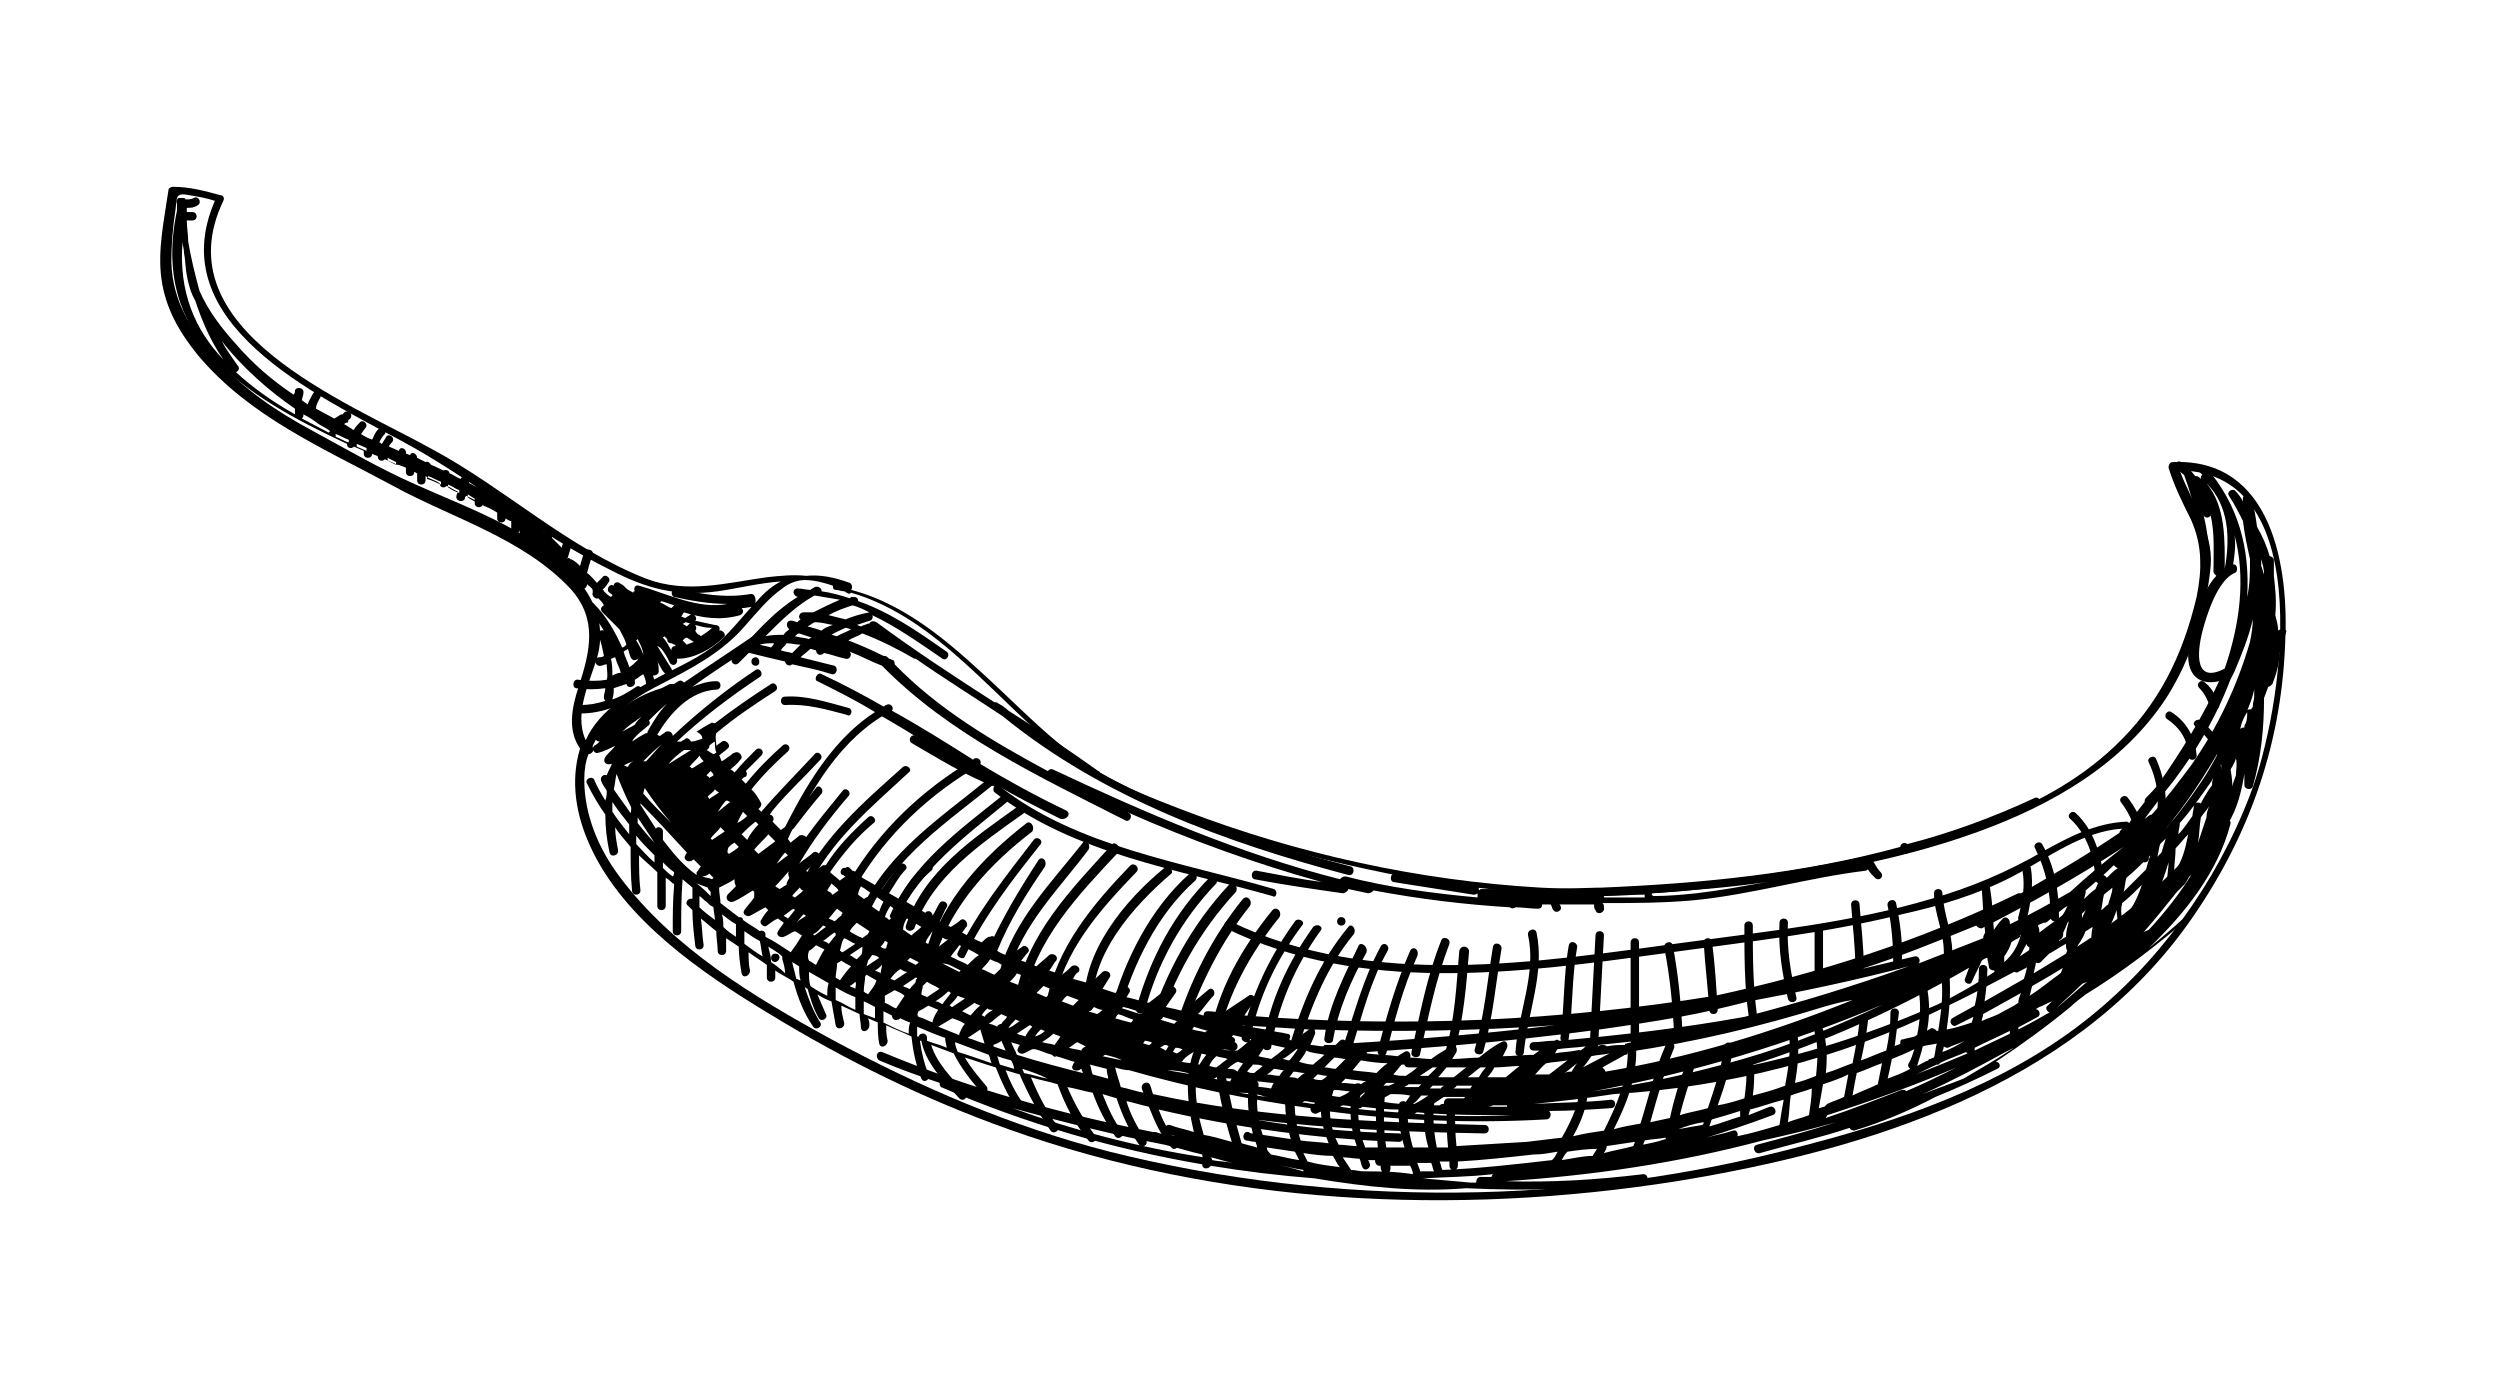
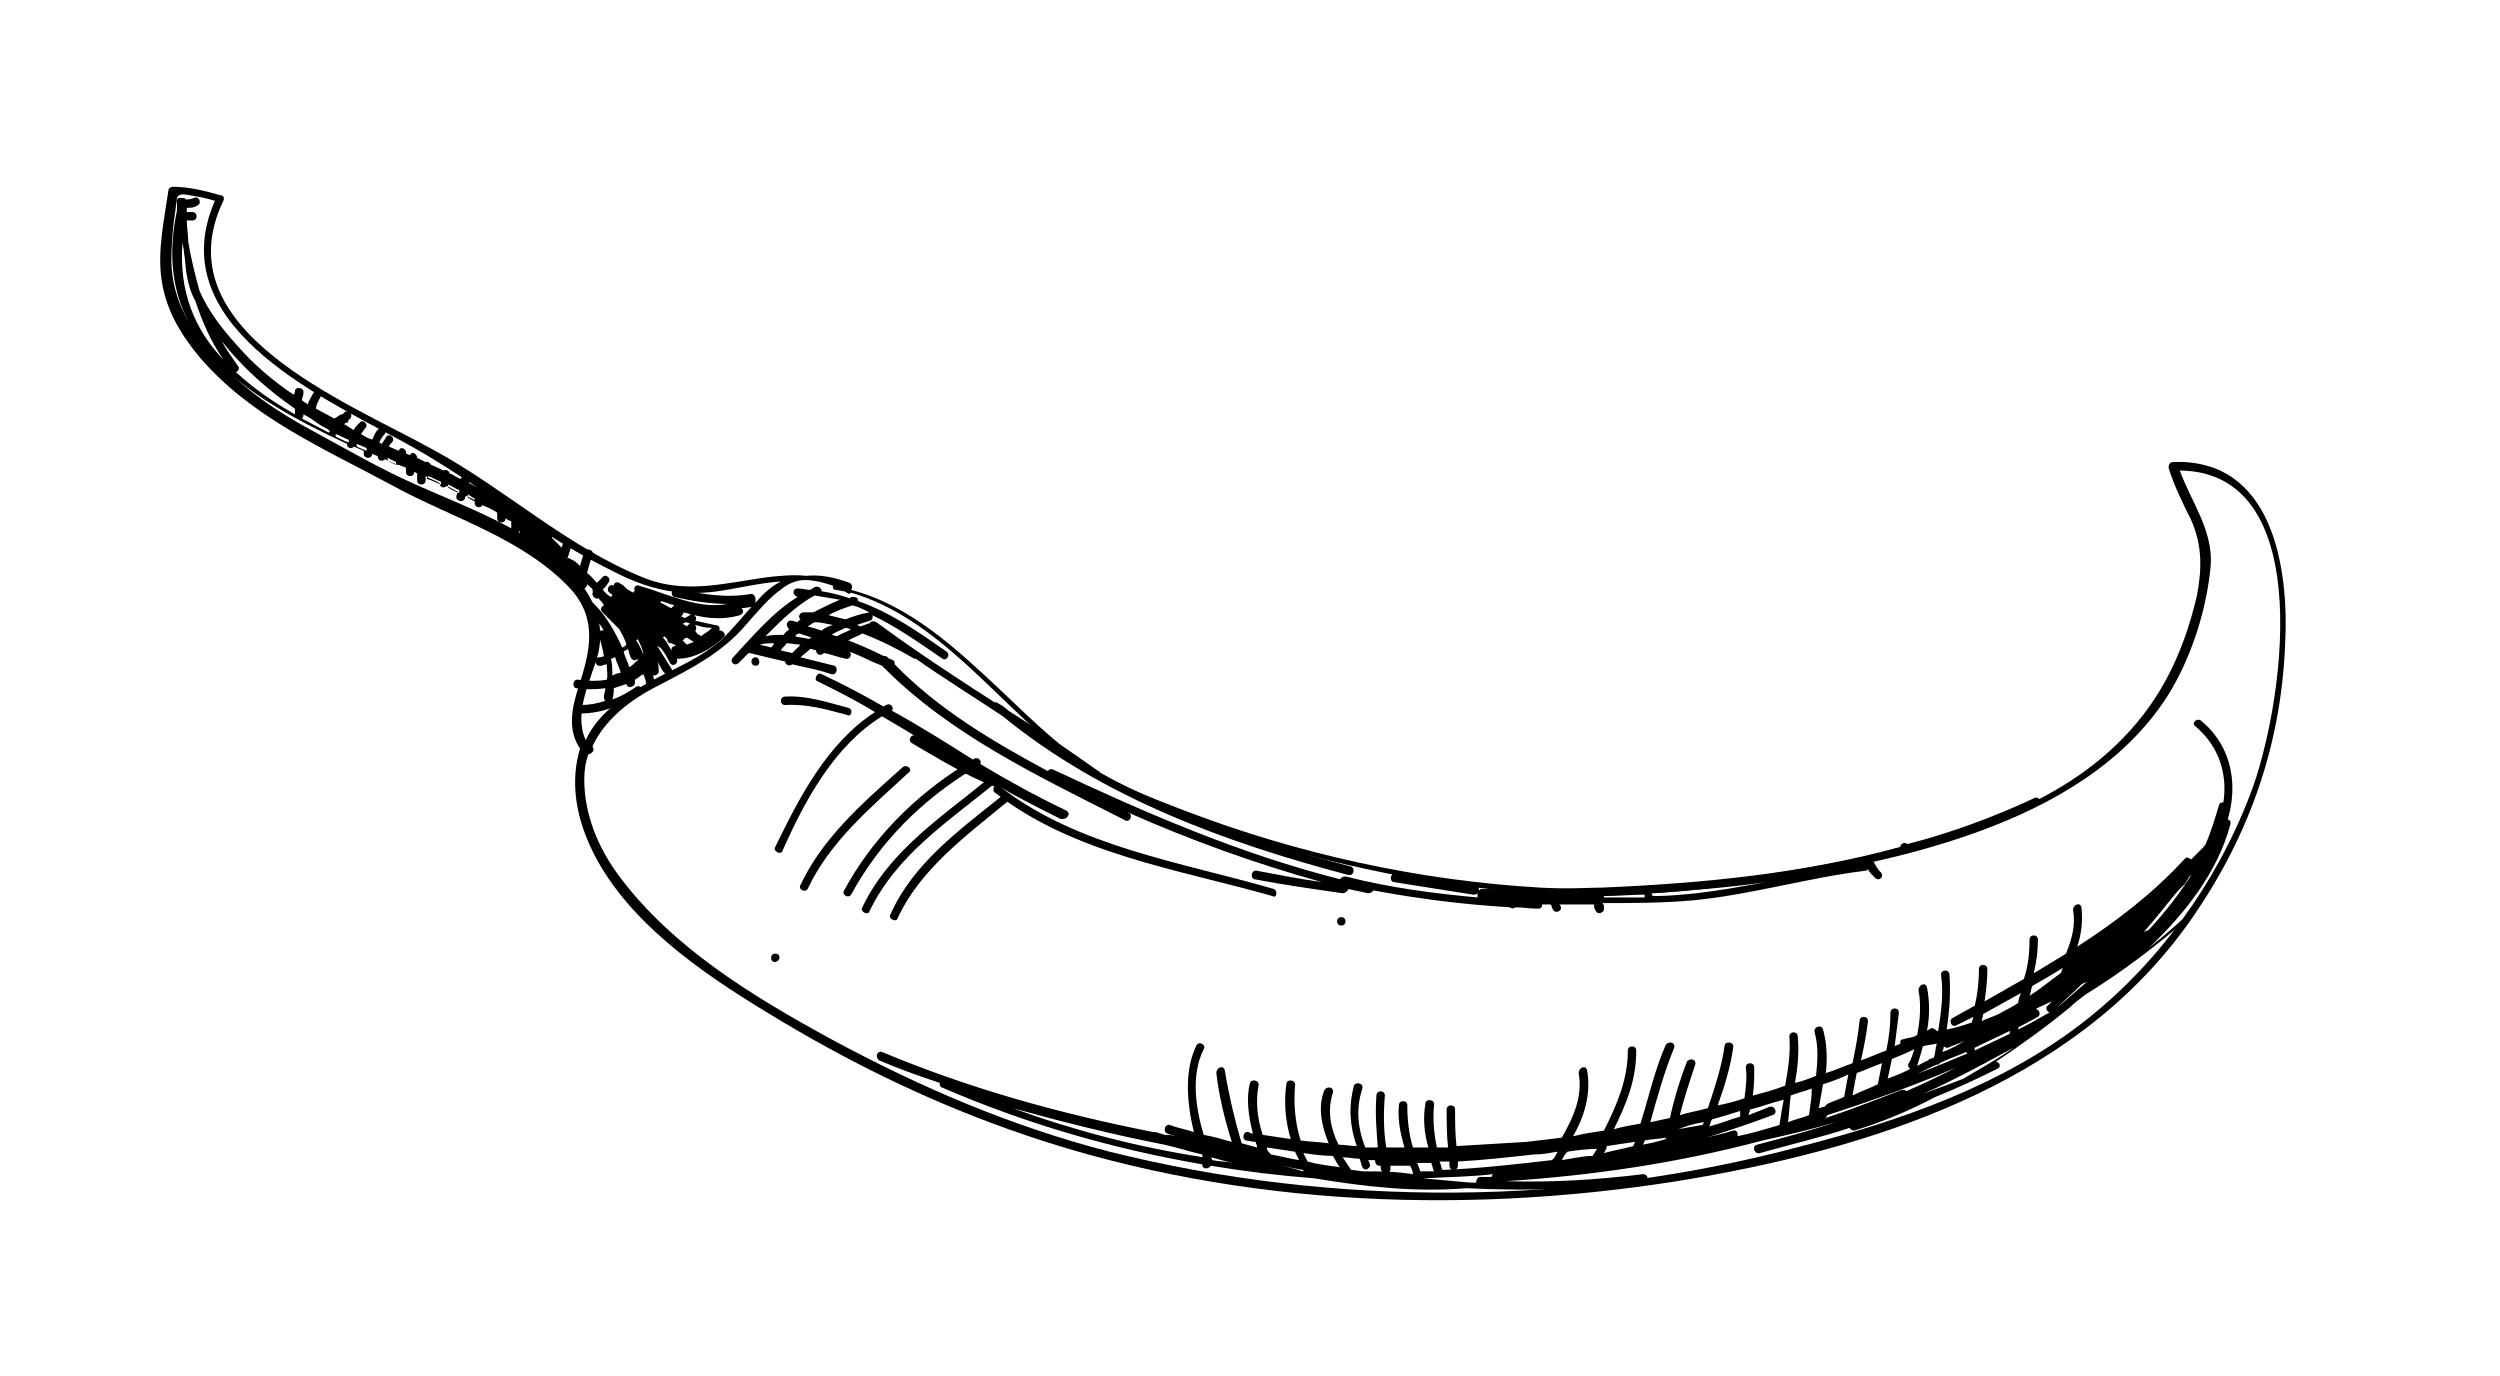
<svg xmlns="http://www.w3.org/2000/svg" viewBox="0 0 178 98">
  <path d="M154.7 32.9c-.2 0-.3.2-.3.4.4 1.3 1 2.5 1.6 3.7.8 1.8.8 3.5.4 5.5-1 4.2-2.7 7.7-5.9 10.7-5.1 4.8-12.5 6.7-19.2 8.1-7.1 1.4-14.4 2.3-21.6 1.9-8.7-.5-17.3-2.4-25.4-5.5-2.6-1-5.2-2-7.4-3.6-2.1-1.5-3.9-3.3-5.7-5-3.1-2.9-6.4-6-10.6-7.1.1-.1.1-.4-.1-.5-1.1-.4-2.1-.6-3.1-.5-.9-.1-1.9 0-2.8.1-2.9.4-5.7 1.2-8.6.1-5.6-2.2-10-6.4-15.2-9.2-6.1-3.4-19.3-8.5-14.9-17.7.1-.2 0-.4-.2-.4-1.1-.3-2.2-.6-3.4-.6-.1 0-.3.1-.3.2-.3 2.1-.8 4.3-.5 6.4.3 2.1 1.3 3.8 2.6 5.4 3.7 4.4 8.9 6.6 13.9 9.3 4.2 2.3 9.2 3.7 12.6 7.3 2 2.2 1.4 4.5.6 7-.5 1.5-.8 3.1.1 4.4-.7 2.3-.3 4.7.7 6.9 2.4 5.3 8 9.1 12.8 12 5.4 3.3 11.1 6.1 17 8.2 15.1 5.4 31.8 6.2 47.6 3.7 13.5-2.2 28-6.7 36.3-18.2 4.3-6 6.7-12.6 7-20 .3-5.5-.9-13.3-8-13zM42.6 46.5c.4-1.9-.1-3.4-1.2-4.9-2.8-3.6-7.8-5.3-11.8-7.1-2.5-1.1-4.9-2.5-7.3-3.8-2.6-1.4-5-3-6.9-5.2-1.8-2-3.1-4-3.2-6.8 0-1.3.1-2.5.3-3.8.1-.9 0-1.2 1-1 .6.1 1.2.2 1.8.4-3.8 8.7 7.2 13.8 13.3 17.1 5.2 2.8 9.6 6.6 14.9 9.2 2.5 1.3 4.7 1.9 7.6 1.5 1.4-.2 3-.6 4.5-.7-.6.3-1.2.8-1.7 1.4-.9.9-1.7 2-2.7 2.9-1.2 1-2.7 1.7-4.1 2.4-2.1 1.1-4.4 2.4-5.4 4.6-.9-2 .4-4.3.9-6.2zm117.6 10.1c-2.4 6.3-6.6 12.1-11.9 16.2-5.8 4.5-13 7-20 8.8-16 4.3-33.3 4.4-49.3.4-7-1.8-13.5-4.6-19.8-8-5.5-3-11.3-6.5-15.1-11.6-1.5-2-2.5-4.4-2.5-6.9 0-.7.1-1.3.3-1.8.2 0 .5-.3.3-.5v-.1c.9-1.9 2.7-3.3 4.7-4.3 2.3-1.2 4.5-2.3 6.2-4.3.8-.9 1.6-1.9 2.6-2.6.5-.4 1.1-.6 1.6-.6.7 0 1.4.2 2 .4 0 .1 0 .3.2.3s.4.1.6.1c.1 0 .1.1.2.1.1.1.2.1.3 0C66.8 44 71 50 75.9 53.8c2.7 2.1 6 3.4 9.2 4.6 4 1.5 8.1 2.6 12.3 3.5 7.8 1.7 15.9 2.3 23.8 1.4 6.7-.8 13.4-1.8 19.7-4.1 5.2-1.9 10.3-4.8 13.4-9.6 1.7-2.7 2.8-6.1 3.1-9.3.2-2.5-1.4-4.6-2.2-6.8 10 .1 7.3 17.2 5 23.1z" />
-   <path d="M162.2 44.9c0-.4-.1-.7-.2-1.1.1-1 0-1.9-.1-2.8v-1.1c0-.2-.2-.3-.3-.3-.2-.7-.5-1.4-.9-2.1-.1-.7-.2-1.4-.4-2.1-.1-.4-.7-.2-.6.2v.1c-.1-.2-.3-.5-.5-.7-.2-.3-.7 0-.5.3.4.6.7 1.2 1 1.8.1.9.3 1.8.5 2.7 0 .9 0 1.8-.2 2.7.2-3.4-.6-6.6-3-9.3-.3-.3-.7.1-.4.4l.2.2c-.1.1-.1.2-.1.3l-.1-.1c-.1-.1-.2-.1-.3-.1-.3-.4-.6-.7-1-1-.3-.2-.6.3-.3.5.2.1.3.3.5.4.8 2.1 1.2 4.3 1.2 6.5 0 .4.6.4.6 0 0-1.2-.1-2.4-.4-3.6.1.2.4.2.5 0 .3 1.3.2 2.7.2 4 0 .1.1.2.2.3-1.1 1.2-1.7 3.4-1.9 4.8-.4 1.9.4 3.1 2.1 2.7-1.2 2.6-2.7 5-4.3 7.3-.3.4-.6.7-.9 1-.1.1-.1.2-.1.3-.4.5-.8 1-1.1 1.5 0 0-.1-.1-.2-.1-2.2.1-4.1 1.1-5.9 2.1-2.6 1.5-5.2 2.6-8 3.4-5.7 1.7-11.6 2.3-17.5 3.1-10.5 1.4-22.4 3.4-32.4-1.5-.3-.2-.6.3-.3.5 9.6 4.7 20.8 3.2 31 1.8 5.7-.8 11.5-1.4 17.1-2.8 2.7-.6 5.4-1.4 7.9-2.7 2.5-1.3 4.9-3.2 7.8-3.4-.1.1-.2.2-.2.3-2.2 1.5-4.6 2.9-7 4.3h-.2c-7 3.4-14.2 5.7-21.6 7.3-11.1 1.8-22.3 2.3-33.5 1.4.2-.3.4-.6.7-1 .2-.3-.2-.6-.4-.4l-1.8 1.2c-.4 0-.7-.1-1.1-.1-.2 0-.3.1-.3.3-.1 0-.3-.1-.4-.1.4-.4.7-.9 1.1-1.3.2-.3-.1-.7-.4-.4-.6.5-1.2 1-1.7 1.5-.4-.1-.8-.2-1.3-.3.2-.3.5-.7.7-1 .2-.3-.2-.6-.4-.4-.5.3-1 .7-1.5 1.1-.5-.1-1.1-.3-1.6-.4.1-.1.1-.2.2-.3.2-.3-.2-.6-.5-.4-.2.1-.3.3-.5.4l-.9-.3c.2-.3.3-.5.5-.8.2-.3-.2-.6-.5-.4-.3.3-.6.6-1 .8-.4-.1-.7-.2-1.1-.3.1-.2.2-.4.4-.5.2-.3-.2-.6-.5-.4-.2.2-.4.4-.7.6l-.9-.3c.2-.2.3-.5.5-.7.2-.3-.2-.6-.5-.4-.3.3-.6.5-.9.8-.4-.1-.7-.3-1.1-.4.2-.2.3-.4.5-.6.2-.2-.2-.6-.4-.4-.3.2-.6.4-.9.7-.3-.1-.6-.2-.9-.4-.1-.1-.2-.1-.3-.2.1-.1.2-.2.2-.3.2-.2-.1-.7-.4-.5h-.1c-.2.1-.3.2-.5.4-.5-.2-1-.5-1.4-.7.1-.1.2-.3.3-.4.2-.2-.1-.7-.4-.5-.2.2-.4.3-.7.5-.3-.1-.5-.3-.8-.4.2-.3.3-.7.5-1 .2-.3-.3-.6-.5-.3s-.3.6-.5.9c0-.2-.2-.4-.4-.3 0 0-.1 0-.1.1-.5-.3-.9-.5-1.4-.8.5-.9 1.1-1.6 1.8-2.2.3-.2-.1-.7-.4-.4-.8.6-1.4 1.5-1.9 2.4-.2-.1-.5-.3-.7-.4.4-.6.7-1.2 1.2-1.7.2-.3-.3-.6-.5-.3-.4.6-.8 1.1-1.2 1.7-.5-.3-.9-.5-1.4-.8-.1-.1-.3-.2-.4-.3 0-.1-.2-.2-.3-.2l-.2-.2c-.1-.1-.2-.1-.3 0-.3-.1-.5.4-.2.5.1 0 .1.1.2.1-.1.1-.3.2-.4.3-.2-.2-.5-.4-.7-.6.9-1.3 1.9-2.5 3.1-3.5.3-.2-.1-.7-.4-.4-1.1 1-2.2 2.1-3 3.4h-.1-.1c-.3.2-.6.5-.9.7l-.3-.3c.3-.3.6-.5.9-.8.3-.2-.1-.7-.4-.5-.3.3-.7.5-1 .8 1-1.7 2.2-3.3 3.5-4.8.3-.3-.2-.7-.4-.4-.9 1.1-1.8 2.2-2.6 3.3-.1-.1-.3-.2-.5-.1-.2.2-.4.3-.6.5-.1-.1-.2-.3-.3-.4.1-.1.2-.3.3-.4l.1-.1s0-.1.1-.1c.7-.9 1.3-1.7 2-2.5.2-.3-.2-.7-.4-.4L56 58.8c-.1.1-.3.2-.4.3l-.6-.6c.2-.2 0-.5-.2-.5.1-.1.2-.3.3-.4 1-1.2 2.2-2.3 3.3-3.5.3-.3-.2-.7-.4-.4-1.3 1.4-2.6 2.7-3.8 4.1l-.2-.2.1-.1s.1-.1.1-.2v-.1c-.2-.4-.4-.7-.7-1 .8-1 1.7-1.9 2.6-2.7.3-.3-.1-.7-.4-.4-.9.8-1.8 1.7-2.6 2.7l-.3-.3c.1-.1.2-.2.3-.2.1-.1.1-.3 0-.4l1.1-1.1c.3-.3-.1-.7-.4-.4-.5.5-1 1-1.5 1.6-.1-.1-.2-.2-.3-.2.2-.2.5-.4.7-.7.3-.2-.1-.7-.4-.5-.1 0-.2.1-.3.2-.2.1-.4.3-.6.4-.1-.1-.1-.3-.2-.4.2-.2.4-.3.6-.5.3-.2-.1-.7-.4-.5-.1.1-.3.2-.4.3 0-.3-.1-.6 0-.9 1.3-1.1 2.8-2.1 4.2-3 .3-.2 0-.7-.3-.5-1.4.9-2.7 1.8-4 2.8-.1 0-.2-.1-.3 0-.4.2-.7.4-1 .6.4.2.4.4.4.5-.3.1-.6.2-.8.2-.1-.2-.3-.3-.4-.2-.1.1-.2.1-.3.2h-.3c1.8-1.7 3.8-3.2 5.9-4.6.3-.2 0-.7-.3-.5-2.1 1.4-4.1 3-5.9 4.7 0-.2-.2-.4-.5-.3-.1.1-.3.2-.4.3-.1 0-.2-.1-.2-.1.9-1.5 2.3-3.1 4.2-3.2.4 0 .4-.6 0-.6-.6 0-1.2.2-1.7.4 1.5-1.1 3.1-2.1 4.6-3.1.3-.2 0-.7-.3-.5-1.6 1.1-3.3 2.2-4.9 3.3-.1-.1-.2-.2-.4-.1-.1.1-.2.1-.3.2h-.3l-.6.3c-1 .3-2 .8-2.8 1.4-.5.3-1 .7-1.4 1.1-.1.1-.1.2-.1.3v.2l-.3.3c-.2.2-.1.5.2.5-.1.1-.2.2-.4.3-.2.2 0 .6.3.5.4-.1.8-.3 1.2-.5-.2.3-.5.5-.7.8-.2.3 0 .6.4.5 0 0 .1 0 .1-.1-.1.3-.3.6-.4.9-.2-.1-.5.1-.4.4.1.3.3.5.4.7 0 .2 0 .4-.1.7-.3-.5-.6-1-.8-1.5-.2-.3-.7 0-.5.3.4.8.8 1.5 1.3 2.2 0 .9.1 1.8.3 2.7.1.4.7.2.6-.2-.1-.5-.2-1.1-.2-1.6.3.5.7.9 1.1 1.4 0 1 0 2.1.1 3.1 0 .4.6.4.6 0-.1-.8-.1-1.7-.1-2.5.4.4.9.8 1.3 1.2v2.4c0 .4.6.4.6 0v-2c.2.1.4.3.5.4 0 0 .1 0 .1.1-.1 1.1-.1 2.2-.1 3.3 0 .4.6.4.6 0 0-1.2 0-2.4.1-3.7.2.2.5.4.7.6v.8c-.3-.1-.6.3-.3.5l.3.3c0 .8.1 1.7.2 2.5 0 .4.6.4.6 0-.1-.6-.1-1.3-.2-1.9.4.3.7.6 1.1.9 0 .5.1 1 .1 1.4 0 .4.6.4.6 0v-.9l.9.6c0 .6.1 1.3.2 1.9.1.4.6.2.6-.2-.1-.4-.1-.9-.1-1.3.4.3.9.6 1.3.9v.9c0 .4.6.4.6 0v-.5c.4.3.9.5 1.3.8.3 1.1.7 2.2 1.4 3.2.2.3.7 0 .5-.3-.5-.8-.8-1.6-1.1-2.5.1 0 .1.1.2.1.2.7.4 1.4.8 2.1.2.3.7 0 .5-.3-.2-.5-.4-.9-.6-1.4.3.2.7.4 1 .5.1.6.2 1.1.3 1.7.1.4.7.2.6-.2-.1-.4-.2-.8-.2-1.2.4.2.9.4 1.3.6 0 .3.1.6.1 1 .1.4.6.2.6-.2 0-.2 0-.3-.1-.5.2.1.5.2.7.3 0 .5 0 1 .1 1.5.1.4.6.2.6-.2-.1-.4-.1-.7-.1-1.1.6.3 1.2.5 1.8.8.1 1 .3 2 .7 3 .2.4.7 0 .5-.3-.3-.8-.5-1.6-.6-2.4h.1c.3 1.6 1.6 2.9 2.7 4.1.3.3.7-.1.4-.4-.9-1-2-2.1-2.4-3.4.5.2 1.1.4 1.6.6.5 1 1.2 1.9 1.9 2.7.3.3.7-.1.4-.4-.5-.6-1.1-1.3-1.5-2 .7.2 1.5.5 2.2.7.4 1 .8 1.9 1.4 2.8.2.3.7 0 .5-.3-.5-.7-.9-1.5-1.2-2.3.3.1.7.2 1 .3.6 1.4 1.3 2.7 2.2 4 .2.3.7 0 .5-.3-.8-1.1-1.4-2.3-1.9-3.5.6.2 1.3.3 1.9.5.5 1.4 1.2 2.8 2.2 4 .2.3.7 0 .5-.3-.8-1.1-1.5-2.3-2-3.5.6.1 1.2.3 1.8.4.4 1.1.9 2.1 1.6 3.1.2.3.7 0 .5-.3-.6-.8-1-1.7-1.4-2.7.3.1.7.2 1 .3.4 1.2.9 2.3 1.6 3.3.2.3.7 0 .5-.3-.6-.9-1.1-1.8-1.4-2.8.5.1 1.1.3 1.6.4.4 1 .8 2 1.6 2.9.2.3.7-.1.4-.4-.6-.7-1-1.5-1.3-2.3 5.6 1.3 11.3 2.1 17.1 2.3.4 0 .4-.6 0-.6-3.5-.1-6.9-.4-10.3-1 5.5.7 11 .9 16.4 1 .4 0 .4-.6 0-.6-7.8-.2-15.9-.5-23.6-2.2-.1-.2-.1-.4-.2-.6-.1-.4-.7-.2-.6.2 0 .1.1.2.1.3-.5-.1-1.1-.3-1.6-.4-.1-.4-.3-.9-.4-1.4.3.1.7.2 1 .2 4.2 1.2 8.5 2.1 12.9 2.7 0 .2.1.4.4.4.2-.1.4-.2.7-.2 5.2.7 10.5.9 15.7.6.3 0 .4-.4.2-.6 1.5 0 2.9-.1 4.4-.2.4 0 .4-.6 0-.6-1.8.2-3.7.2-5.5.3 1.9-.2 3.8-.4 5.7-.7 8.1-.5 16.1-2.5 23.4-6.1 1.7-.8 3.4-1.7 5.1-2.6.1 0 .2.1.3 0 .4-.2.8-.4 1.2-.7.1.1.3.1.4 0l.6-.6c.4-.2.8-.5 1.2-.7v.2c0 .3.3.6.5.3.4-.4.7-.9.9-1.4.2-.1.3-.2.5-.3-.1.4-.1.7-.1 1.1 0 .2.3.4.5.2.6-.8 1-1.6 1.3-2.5 0 .3.1.7.1 1 0 .2.3.3.4.2.7-.5 1.2-1.2 1.6-1.9.1.2.4.2.5 0 .5-.8.8-1.7 1.1-2.7 0 .4-.1.9-.1 1.3 0 .3.3.4.5.2.5-.5.8-1.1 1.1-1.7v.7c0 .4.5.4.6.1.1-.4.3-.8.4-1.2.2 0 .3 0 .4-.2.3-1 .5-2 .7-3 0 .3.1.7.1 1 0 .3.4.3.5.1.7-1.1 1-2.4 1.2-3.6V55v.9c0 .3.5.4.6.1.6-2.1.8-4.2.8-6.3.1-.3.2-.5.3-.8.1 0 .2-.1.3-.2.3-.8.5-1.5.5-2.2.2-.5.3-1 .5-1.6 0 0-.4-.2-.6 0zM93.6 73.3c5.7.2 11.4.1 17.1-.3-4.9.6-9.8 1-14.8 1.3 0-.2-.3-.4-.5-.2l-.3.3h-.7c-.1 0-.1 0-.2.1-.3 0-.6-.1-.9-.1.1-.2.2-.5.3-.7.1-.2 0-.3 0-.4zm11.2 4c0 .1-.1.1-.1.2h-1.2c.1-.1.2-.1.2-.2h1.1zm-.3-.6c.3-.2.6-.5.9-.7h.4c-.2.2-.4.5-.5.7h-.8zm-1.7 1.9h-.1c-.1 0-.2.1-.2.1h-.6l.9-.6h1.5s0 .1-.1.1h-1.1c-.2 0-.3.2-.3.4zm.7-1.9h-1.1c.2-.2.4-.5.6-.7H104.4c-.3.2-.6.5-.9.7zm-.7.6c-.1.1-.2.1-.2.2h-.8l.2-.2h.8zm-1.1-.7h-.6l.9-.6h.3l-.6.6zm-.5.6l-.2.2h-1c.1-.1.2-.1.3-.2h.9zm-1.1-.6c-.3 0-.6 0-.9-.1.2-.2.4-.5.6-.7h.2c0 .1.1.2.3.2h.6c-.2.2-.5.4-.8.6zm-.8.5c-.1.1-.2.1-.4.2h-.4l.2-.2h.6zm-1.3-.7c-.6-.1-1.1-.1-1.7-.2.2-.2.4-.5.6-.7.6.1 1.3.2 1.9.2-.3.2-.6.5-.8.7zm-1.1.8c-.5 0-1-.1-1.4-.1l.3-.3c.5.1 1 .1 1.5.2-.1 0-.3.1-.4.2zm.3.6l-.5.5h-.3c.2-.2.5-.3.7-.5h.1zm-2.1-1.7c-.3 0-.5-.1-.8-.1l.7-.7c.3 0 .6.1.8.1l-.7.7zm-.8-1c-.3.3-.6.5-.8.7-.3 0-.7-.1-1-.2.2-.3.4-.5.5-.8.4.2.9.2 1.3.3zM88.4 73l4.8.3c-.4.3-.7.5-1.1.8-.1 0-.2 0-.3-.1.1-.2.1-.4-.2-.4-.3-.1-.7-.1-1-.2 0-.2-.2-.3-.4-.2l-.1.1c-.6-.1-1.2-.2-1.7-.3zm1.2 2.2l.6-.9c.4.1.8.2 1.3.3-.3.3-.6.5-1 .8-.3-.1-.6-.1-.9-.2zm.3.7c-.2.2-.4.3-.6.5-.2 0-.3 0-.5-.1.1-.2.3-.3.4-.5.3 0 .5 0 .7.1zm2.4-1.2h.1c-.2.3-.4.6-.6.8-.2 0-.3-.1-.5-.1.3-.1.6-.4 1-.7zm-5.3 0c.3 0 .5.1.8.1.4 0 .4-.5.1-.6.1-.2 0-.3-.2-.4l.1-.1c.4.1.9.2 1.3.3-.4.3-.7.6-1 .8-.4 0-.8 0-1.1-.1zm-4.2-2.3c.3.1.7.2 1 .3l-.2.2c-.3-.1-.7-.2-1-.3.1 0 .2-.1.2-.2zm1.4 2.3c-.1.1-.2.2-.4.3-.1 0-.2-.1-.3-.1.1-.1.1-.2.2-.3.3 0 .4.1.5.1zM76 70.9c.3.1.5.2.8.3l-.4.4c-.3-.1-.5-.2-.8-.3.1-.1.2-.3.4-.4zm-1.7-.7c.2.1.5.2.7.3l-.5.5c-.2-.1-.5-.2-.7-.3l.5-.5zm1.2 3.6c-.1.2-.3.4-.4.6-.3-.1-.6-.1-.9-.2.3-.2.6-.4.8-.6.2.1.3.1.5.2zm-1.4-.5c.1 0 .2.1.3.1-.2.2-.4.3-.7.4.1-.2.2-.3.4-.5zm-1.7-4c.3.1.6.3.9.4-.2.2-.4.4-.6.5-.3-.1-.5-.2-.8-.3.2-.2.4-.4.5-.6zm1.1 3.8c-.2.2-.4.5-.5.7-.2-.1-.4-.1-.6-.2l.9-.6s.1 0 .2.1zm-1.2-.5c.1 0 .2.1.3.1-.3.2-.5.4-.8.5.1-.2.3-.4.5-.6zm-1-.4c.1.1.3.1.4.2-.1.2-.3.3-.4.5-.1 0-.3.1-.3.2-.2-.1-.4-.2-.6-.2.3-.2.6-.5.9-.7zm-1.2.2s-.1-.1-.2-.1c.1-.2.2-.3.4-.5.1.1.2.1.4.1-.3.2-.5.3-.6.5zm.4-4.1c.2.1.4.2.5.2.2.1.3.2.5.3-.3.2-.5.4-.7.6-.3-.1-.6-.3-.9-.4.2-.2.4-.4.6-.7zm-.4 6c-.4-.1-.8-.3-1.2-.4l.9-.6c.1.3.2.7.3 1zm-1-2l-.6-.3.9-.6c.1.1.2.1.4.2-.3.2-.5.5-.7.7zm-3.7-.3c.2-.1.4-.2.7-.4.2.1.5.2.7.3-.2.3-.3.5-.4.8v.1c-.3-.1-.6-.3-1-.4-.1-.1-.1-.2 0-.4zm-.2-3.3l-.6-.3.2-.2.6.3c0 .1-.1.1-.2.2zm1.4 2.6c.3-.2.6-.4.9-.7.1 0 .1 0 .2.1-.2.3-.4.5-.6.8-.2-.1-.3-.2-.5-.2zm.5-2.7s.1 0 0 0c.3 0 .5.1.7.2l.6.3-.1.1-1.2-.6zm1.1 2.3c.2.1.3.1.5.2l-.9.6c-.1 0-.1-.1-.2-.1.2-.2.4-.4.6-.7zm.1-3.6c.5.2.9.4 1.4.7-.3.2-.5.4-.8.7-.3-.2-.7-.3-1-.5-.1 0-.2-.1-.2-.1.2-.3.4-.5.6-.8zm-1.3-.6c.2.1.3.2.5.2-.3.2-.5.4-.8.6 0-.3.2-.6.3-.8zm-.6-.4c0 .1 0 .1 0 0l-.3.9c-.1 0-.2-.1-.2-.1.1-.3.3-.5.5-.8zm-.4 3.6c.3.2.6.3.9.5l-.9.6c-.1-.1-.3-.1-.4-.2 0-.2.1-.4.1-.6l.3-.3zm-1.5-4.4c0-.1.1-.1 0 0l.1-.1c.3.2.7.4 1 .6-.2.2-.5.4-.7.6-.2-.1-.4-.3-.6-.4 0-.3.1-.5.2-.7zM63 70.9c.2-.1.5-.3.7-.4.2.1.5.2.7.4l-.6.9c-.3-.1-.5-.3-.8-.4v-.5zm-.3-3.5c.1-.1.2-.2.3-.4.1 0 .2.1.2.1 0 .1-.1.3-.1.4-.1.1-.3 0-.4-.1zm1 2.4c-.1 0-.2-.1-.3-.1.2-.3.4-.5.7-.7.2.1.3.2.5.2l-.9.6zm-.3-5.3c.2.2.5.3.7.5-.3.1-.5.3-.8.5-.1-.1-.2-.2-.3-.2.1-.3.2-.5.4-.8zm-2.1-1.4c.1.1.2.1.3.2.4.3.9.6 1.3.9-.1.2-.2.4-.3.7-.2-.1-.4-.3-.6-.4l.1-.1c.2-.2-.1-.7-.4-.5-.1 0-.1.1-.2.1-.1-.1-.3-.2-.4-.3 0-.2.1-.4.2-.6zm1.3 5.1l-.9.6c0-.1.1-.3.1-.4.1-.1.2-.3.3-.4.2 0 .4.1.5.2zM61 65.7l.9.6c0 .1-.1.1-.1.2-.1.1-.3.2-.4.3-.1-.1-.3-.1-.4-.2-.2-.1-.4-.2-.5-.3.1-.2.3-.4.5-.6zm-.9 1.1c.3.1.5.3.8.4l-.9.6c-.1 0-.1-.1-.2-.1.1-.3.1-.6.3-.9-.1 0-.1 0 0 0zm.5 2c-.3.3-.5.6-.8 1-.1-.1-.2-.1-.3-.2 0-.3.1-.6.1-1 .1-.1.2-.1.3-.2.3.2.5.3.7.4zm-.7-3.6c-.2.1-.3.3-.5.4-.1-.1-.2-.1-.4-.2.2-.2.4-.5.6-.7l.4.3c-.1.1-.1.2-.1.2zm-.7-2.3c.2.2.4.3.5.5-.1.1-.3.2-.4.3-.1 0-.1-.1-.1-.1-.1-.1-.2-.1-.3-.2.1-.2.2-.3.3-.5zm-.6 3c.1 0 .2.1.2.1-.3.2-.5.4-.8.6 0 0-.1 0-.1-.1.3-.1.5-.4.7-.6zm-2.7-5.2l.2.2c-.3.2-.5.4-.8.6.2-.3.4-.6.6-.8zm.3 1.3c-.1.1-.1.3 0 .5-.1.2-.2.3-.2.5-.2.1-.3.2-.5.3-.1-.1-.2-.1-.3-.2.4-.4.7-.8 1-1.1zm.3 2.7l.1.1c-.2.2-.3.4-.5.6-.1-.1-.2-.1-.3-.2.3-.2.5-.4.7-.5zm-1.8-5.3l.5.5-1.2.9-.3-.3c.3-.4.7-.7 1-1.1zm-.9-.9l.2.2c-.3.3-.6.7-.8 1.1l-.4-.4c.3-.3.6-.6 1-.9zm-.9-.7l.3.3c-.2.2-.5.4-.7.5.1-.3.3-.6.4-.8zm-.3 2.5c-.2.2-.4.3-.7.5l-.1-.1c0-.1 0-.3.1-.4.1-.1.2-.2.4-.3l.3.3zm-.9-3.3c.1-.1.1-.1 0 0 .2 0 .2.1.3.1-.3.2-.6.5-.9.7.2-.3.4-.6.6-.8zm-.5-.6c-.2.2-.5.3-.7.5 0-.1-.1-.1-.1-.2.2-.2.4-.3.5-.5.1.1.2.2.3.2zm-.9-1.2l.3-.3c.1.1.2.2.2.3-.1.1-.2.1-.3.2 0-.1-.1-.1-.2-.2zm.1-1.9c.1 0 .1-.1.1-.2.1-.1.2-.2.4-.3 0 .3 0 .5.1.8-.1 0-.1.1-.2.1-.2-.1-.3-.2-.5-.3 0 0 .1 0 .1-.1zm.1 8.9l.3.3-.1.1c-.2-.1-.5-.1-.7-.2.2 0 .4-.1.5-.2zm-.4-8c-.3.2-.5.3-.8.5-.1 0-.1-.1-.2-.1.2-.3.5-.5.7-.8.1.2.2.3.3.4zm-1.4-.8h.5c-.5.3-1.1.7-1.6 1 .3-.4.7-.7 1.1-1zm-.9 5.2c-.7-.7-1.4-1.4-2-2.1 0-.1.1-.3.1-.4.6.9 1.2 1.7 1.9 2.5zm-.7-5.6c-.4.4-.7.8-1.1 1.2h-.2c.4-.4.8-.8 1.3-1.2zm-1.8-1.7c.1-.1.3-.2.4-.3-.2.2-.4.4-.5.6-.3.2-.6.3-.9.5.4-.4.7-.6 1-.8zm-.5 8.1c-.4-.5-.8-1-1.2-1.6v-.7c.4.6.8 1.1 1.2 1.6v.7zm.1-1.5c-.4-.6-.8-1.1-1.2-1.7.1-.4.1-.7.2-1.1.3.8.6 1.5 1 2.3.1.2 0 .4 0 .5zm-.2-3.3c-.1 0-.2-.1-.3-.1.2-.1.4-.2.7-.3-.2.1-.3.2-.4.4zm.3-1.8c.1-.2.2-.3.4-.5s.5-.4.7-.6c.2-.1.2-.3.1-.4.4-.4.8-.8 1.3-1.2-.6.6-1 1.3-1.4 2v.1H46c-.4.2-.7.4-1 .6zm1.6 8.6c-.5-.4-.9-.9-1.3-1.3v-.6c.4.5.8.9 1.3 1.4v.5zm0-1.4c-.4-.4-.8-.9-1.2-1.4v-.4l1.2 1.8zm1.3 2.4c-.3-.2-.5-.4-.7-.6v-.4c.2.2.5.5.8.7 0 .2-.1.3-.1.3zm-.7-2.6v-.6c0-.3-.4-.4-.5-.2-.4-.6-.7-1.1-1.1-1.7v-.1c1.1 1.1 2.2 2.3 3.3 3.5 0 .1-.1.1-.1.2-.2.3.2.5.4.4.1 0 .1-.1.2-.1l.5.5c-.1.1-.2.3-.3.4v.2c-1-.7-1.7-1.6-2.4-2.5zm2.4 3.1c.3.1.5.2.8.3 0 .1.1.2.2.3v.3c-.3-.3-.6-.6-1-.9zm.2 1.7v-.8c.2.1.3.3.5.4l.2.2c.1.1.2.1.3.2 0 .3.1.6.1.9-.4-.3-.8-.6-1.1-.9zm.9-4.8l-.1-.1c.2-.3.5-.5.7-.8l.3.3-.9.6zm.8 6.2c0-.3 0-.6-.1-.9.3.2.6.5 1 .7v.9c-.3-.2-.6-.4-.9-.7zm1.5 1.2v-.9c.3.2.7.5 1.1.7.1.4.1.7.2 1.1-.5-.3-.9-.6-1.3-.9zm1.9 1.3c0-.4-.1-.7-.2-1.1.3.2.7.4 1 .7v.2c.1.3.2.7.2 1-.3-.3-.7-.6-1-.8zm1.8 1.2l-.3-1.2c.2.1.3.2.5.3 0 .3 0 .7.1 1-.1 0-.2-.1-.3-.1zm-.4-1.9c-.6-.4-1.2-.8-1.8-1.1v-.2c0-.2-.3-.3-.4-.2-.4-.3-.8-.5-1.2-.8 0-.2-.2-.2-.3-.2-.4-.3-.9-.7-1.3-1 0-.3-.1-.7-.1-1.1.4-.2.8-.4 1.1-.6 0 .2 0 .3.1.5l-.6.6c-.2.3.1.6.4.5.5-.2.9-.5 1.4-.8l.1.1v.4c-.2.3-.5.6-.7.9-.2.3.2.5.4.4.4-.2.7-.4 1.1-.6l.2.2c-.2.2-.4.5-.5.7-.2.2.2.6.4.4.3-.2.5-.4.8-.5.1.1.3.2.4.3-.1.2-.3.4-.4.6-.2.3.2.5.4.4.3-.1.5-.3.8-.4.2.1.3.2.5.3-.3.5-.5.8-.8 1.2zm.4-2.1c.2-.2.3-.4.5-.6.1 0 .1.1.2.1-.3.2-.5.3-.7.5zm-.1-1.8c-.1 0-.1-.1-.2-.1.2-.3.5-.5.7-.8.1.1.2.1.3.2-.2.2-.5.5-.8.7zm1 3.8c.2-.1.3-.2.5-.4l.6.3c-.2.3-.4.7-.6 1.1-.2-.1-.3-.2-.5-.3-.1-.2-.1-.4 0-.7zm1.3 3.2c-.4-.2-.8-.4-1.2-.7-.1-.3-.1-.7-.1-1 .5.3.9.5 1.4.8-.1.3-.1.6-.1.9zm.1-3.7c-.1-.1-.3-.2-.4-.2.3-.2.5-.4.8-.6 0 0 .1 0 .1.1v.1c-.2.2-.3.4-.5.6zm.5 4v-.9c.5.3.9.5 1.4.7v.9c-.5-.2-.9-.5-1.4-.7zm1.4-.8c-.1-.1-.3-.1-.4-.2.2-.1.3-.2.4-.3.1.2 0 .3 0 .5zm.4-2.4l-.3.3c-.2-.1-.3-.2-.5-.3l.9-.6c0 .3 0 .5-.1.6zm1 4.5c-.3-.1-.5-.2-.8-.3v-.9c.3.1.6.3.8.4v.8zm-.5-1.7c-.1-.1-.2-.1-.3-.2 0-.4.1-.8.1-1.1l.1-.1c.2.1.5.3.7.4-.1.4-.4.7-.6 1zm.9-1.5c-.1-.1-.2-.1-.4-.2.2-.1.3-.2.5-.4 0 .2-.1.4-.1.6zm2 4.3c-.6-.2-1.2-.5-1.8-.8V72l.6.3c0 .2.2.4.4.3.1 0 .1 0 .2-.1.2.1.4.2.7.3-.1.3-.1.5-.1.8zm.5-3.7c-.1.2-.3.3-.4.5h-.1c-.1-.1-.3-.1-.4-.2l.9-.6s.1 0 .1.1c-.1 0-.1.1-.1.2zm.8 4.2v-.2c0-.4-.5-.4-.6-.1h-.1v-.7c.7.3 1.4.6 2 .8v.1c0 .2.1.4.1.6-.4-.2-.9-.3-1.4-.5zm.8-1c.3-.2.7-.4 1-.6.3.1.6.2.9.4-.2.2-.3.5-.4.7v.1l-1.5-.6zm1.4 1.8c-.1-.2-.2-.5-.2-.7l2.4.9c.1.2.1.4.2.6-.9-.3-1.7-.6-2.4-.8zm2.5-.5c.1 0 .1 0 0 0 .3-.1.5-.2.6-.3.1.2.2.5.3.7l-.9-.3c.1 0 .1 0 0-.1zm.5 1.4c-.1-.2-.1-.4-.2-.6.3.1.6.2 1 .3.1.2.2.4.2.6-.3-.1-.7-.2-1-.3zm3.4 1c-.6-.1-1.1-.3-1.7-.4 0-.1-.1-.2-.1-.3.6.2 1.2.4 1.8.7 0-.1 0 0 0 0zm-2.2-1.7c-.1-.3-.3-.6-.4-.9.2.1.4.1.6.2 0 .1-.1.1-.1.2-.2.3.2.5.4.4l.6-.3h.2c.4.1.8.3 1.2.4.1.1.2.2.3.1.4.1.9.3 1.3.4 0 .1-.1.1-.1.2-.2.3.1.5.4.4.1 0 .1-.1.2-.1 0 .1.1.2.1.3-1.6-.4-3.1-.8-4.7-1.3zm4.6-.3c-.3-.1-.6-.1-.9-.2.2-.1.4-.3.6-.4l.6.3c-.2.1-.3.2-.3.3zm.9-3.1c.2.1.4.2.6.2-.1.1-.2.2-.4.3-.2-.1-.4-.1-.6-.2.2-.1.3-.2.4-.3zm-.1 4.8c-.1-.2-.1-.5-.2-.7l1.2.3v.1c0 .2.1.4.1.6-.4-.1-.7-.2-1.1-.3zm2.1-1c-.5-.1-.9-.2-1.4-.3.1 0 .1-.1.2-.1.4.1.8.2 1.2.4.1 0 0 0 0 0zm.6-2.7c-.4-.1-.8-.2-1.1-.3.1-.1.1-.2.2-.3.4.1.7.3 1.1.4-.1.1-.1.2-.2.2zm.7-.6c-.4-.1-.9-.3-1.3-.4 0 0 0-.1.1-.1.5.1.9.3 1.4.4-.1 0-.1.1-.2.1zm.6 2.2c-.1 0-.3-.1-.4-.1 0-.1.1-.1.1-.2.2 0 .4.1.5.1 0 .1-.1.2-.2.2zm.8.2c.1-.1.2-.1.3-.2.1 0 .2 0 .3.1-.1.1-.1.2-.2.3-.2-.1-.3-.2-.4-.2zm2.3 1.9l-1.8-.3c.6 0 1.2.1 1.8.3 0-.1 0 0 0 0zm.5-.7c-.4-.1-.8-.1-1.3-.2.1 0 .1-.1.2-.2.2-.2.5-.4.7-.5.3.1.6.1.9.2-.2.2-.3.4-.5.7zm.4-2.3c-.3-.1-.6-.1-.9-.2 0-.1.1-.1.1-.2.3.1.6.2 1 .3-.1 0-.1 0-.2.1zm.8 1.7c.3.1.6.1.8.2-.3.2-.5.4-.8.6-.2 0-.4-.1-.5-.1.1-.3.3-.5.5-.7zm1 1.8c-.4-.1-.8-.1-1.2-.2.1 0 .2-.1.2-.1.4 0 .8.1 1.1.1 0 0-.1.1-.1.2zm-.2-.9c.2-.2.5-.4.7-.5.1 0 .3.1.4.1-.1.2-.3.4-.4.6-.2-.2-.4-.2-.7-.2zm2.7 2c-.6-.1-1.2-.2-1.9-.3h.1c.7 0 1.3.1 1.8.3.1-.1.1 0 0 0zm.4-.6c-.5-.1-.9-.1-1.4-.2.1-.1.3-.2.4-.3.4 0 .8.1 1.1.1h.1c-.1.1-.1.2-.2.4zm.6-.9c-.3 0-.6-.1-.9-.1.2-.1.4-.3.5-.4.2 0 .5.1.7.1-.1.1-.2.2-.3.4zm.7.1c.1-.1.2-.3.3-.4.3 0 .5.1.8.1-.2.1-.3.2-.5.4-.2-.1-.4-.1-.6-.1zm1.8 1.9c-.3 0-.6-.1-.9-.1.1 0 .1-.1.2-.1.2 0 .5.1.7.1v.1zm.5-1.7c-.2 0-.4 0-.6-.1l.3-.3c.2 0 .4.1.7.1-.1.1-.2.2-.4.3zm.9.7c.4 0 .8.1 1.1.1-.2.2-.5.3-.7.4-.3 0-.5-.1-.8-.1.2-.1.3-.3.4-.4zm4.5 1.6c-1.4-.1-2.8-.2-4.1-.4.1 0 .1-.1.2-.1.3 0 .6.1.9.1.1.1.2.2.3.1.1 0 .1 0 .2-.1.9.1 1.7.2 2.6.2 0 .2-.1.2-.1.2zm.5-.6c-.6 0-1.2-.1-1.9-.2.3-.2.6-.3.9-.5.5 0 .9 0 1.4.1-.1.2-.3.4-.4.6zm1.2-.6h.5c-.3.2-.6.4-1 .6h-.1c.3-.2.4-.4.6-.6zm-.5 1.3c.1 0 .1-.1.2-.1 2.3.2 4.6.2 6.8.2-2.3.1-4.6.1-7-.1zm5.1-.5c.2 0 .3 0 .5-.1h1v.1h-1.5zm1.4-2.1h-1.3c.2-.2.4-.5.5-.7.6 0 1.2-.1 1.8-.1-.3.2-.6.5-1 .8zm-.2-1.5l.3-.6c.1-.3-.1-.6-.4-.4-.6.3-1.1.7-1.6 1.1-.6 0-1.3.1-1.9.1.1-.2.2-.3.3-.5.1-.3-.1-.6-.4-.4-.5.3-1 .6-1.4.9-.5 0-1-.1-1.5-.1.1-.2-.1-.6-.4-.4-.2.1-.3.2-.5.3-.7-.1-1.5-.1-2.2-.2 0 0 0-.1.1-.1 7.4-.5 14.9-1.2 22.2-2.5 1.7-.3 3.3-.7 4.9-1.1 3.8-.7 7.6-1.5 11.4-2.5-3.9 1.4-7.8 2.6-11.7 3.6-4.4.8-8.8 1.3-13.2 1.7-.1-.1-.2-.1-.3 0h-.1c-.5 0-.9.1-1.4.1-.4 0-.4.6 0 .6h.4c-.1.1-.3.2-.4.3-.7 0-1.5.1-2.2.1zm8.9-.3c4.7-.7 9.4-1.8 13.9-3.2.7-.2 1.4-.4 2.1-.5-5.7 2.3-11.6 4.1-17.6 5.1 0-.1-.1-.2-.2-.3.5-.3 1.1-.6 1.6-.9.2 0 .2-.1.2-.2zm-1.5-.4c-.1-.1-.2-.1-.3-.1-.1 0-.2 0-.3.1v-.1c1-.1 1.9-.2 2.9-.3-.3.1-.6.1-.9.2-.1 0-.1 0-.1.1-.4 0-.8 0-1.3.1zm-5.1 2c.3-.3.5-.6.8-.8.5-.1 1-.1 1.5-.2-.4.3-.9.7-1.3 1h-1zm2.6-.2c-.2 0-.3 0-.5.1.3-.2.6-.5.9-.7-.1.1-.3.4-.4.6zm.3-1.5c-.5.1-1 .1-1.5.2.1-.1.1-.2.2-.3.7-.1 1.3-.1 2-.2-.1.1-.2.2-.4.3-.1-.1-.2 0-.3 0zm1.1.4c.4-.1.9-.1 1.3-.2-.6.3-1.3.7-1.9 1 .2-.2.4-.5.6-.8zm.1 2.5c7.1-1.3 14.1-3.4 20.7-6.2-3.2 1.5-6.5 2.9-10 3.9s-7.1 1.8-10.7 2.3zm24.6-6.2c-4.3 1.9-8.8 3.4-13.5 4.4 5.5-1.7 10.7-4.1 15.7-7-.1.3-.2.5-.3.8-.1.3.4.5.5.2.2-.5.5-1 .7-1.5.1-.1.3-.2.4-.2 0 .2.1.4.1.6 0 .2.2.3.4.3v.1c-1.2.8-2.6 1.6-4 2.3zm4.7-3v-.4c.2-.3.4-.6.5-1 .1-.1.3-.2.5-.3.1-.1.2-.1.1-.2 0 0 .1 0 .1-.1-.2.8-.6 1.5-1.2 2zm1.1-.4c.2-.3.3-.6.5-.9 0 .2.2.3.4.2v.1l-.9.6zm1.4-1.7c0-.2 0-.3-.1-.5.1-.1.2-.1.4-.2.1 0 .2 0 .3-.1.5-.4.9-.8 1.4-1.1-.1.2-.2.5-.4.7-.5.4-1.1.8-1.6 1.2zm1.9.3c-.2.1-.3.2-.5.3 0 0 0-.1.1-.1l.1-.1c.1-.1.1-.2.1-.4.1-.2.2-.4.3-.7l.1-.1c-.1.4-.2.7-.2 1.1zm.8-.6l-.1.1c.1-.3.2-.7.2-1 .2-.1.3-.2.5-.4-.2.4-.4.9-.6 1.3zm2.2-1.7c-.2.1-.3.3-.5.4.1-.4.1-.7.2-1.1.2-.2.4-.3.6-.5 0 .4-.2.8-.3 1.2zm-.1-1.9c-.1-.2-.4-.3-.5 0v.1c-.1.2-.2.5-.3.7-.3.2-.6.5-.8.7 0-.2.1-.3.1-.5v-.1c.7-.6 1.4-1.2 2-1.8.1.1.2.2.3.2-.3.2-.5.4-.8.7zm-2.6 1c-1.4.8-2.8 1.6-4.3 2.3v-.1c0-.3-.3-.5-.5-.3-.3.3-.5.6-.7.9-.1-.2-.4-.3-.5 0-.1.2-.2.3-.2.5-1.5.6-3.1 1.2-4.6 1.8.2-.2 0-.6-.3-.5-1.3.3-2.5.6-3.8.9 2.8-.9 5.5-2 8.2-3.1.1.1.2.2.4.2 3.5-1.8 6.9-3.7 10.1-5.8-1.3 1-2.6 2.1-3.8 3.2zm9.7-29.1c1.6 1.6 1.7 3.9 1.3 6.1v.1c0-2.1.1-4.5-1.3-6.2zm-.3 10.6c.3-1.2 1.1-3.7 2.3-4.2.3-.1.2-.7-.1-.6.1-.7.2-1.4.1-2.1.8 3 .4 6.3-.7 9.5-2.1 1.1-2-1-1.6-2.6zm-5.7 20.4c-.1-.4-.1-.7 0-1.1.5-.4 1-.9 1.4-1.3-.3.9-.7 1.8-1.4 2.4zm1.7-3.5l-1.6 1.6c.1-.3.1-.7.2-1 .6-.5 1.1-1 1.7-1.6-.1.3-.2.6-.3 1zm-.1-3.6c.5-.7 1-1.3 1.5-2 1.8-2.2 3.5-5 4.6-7.9l.3-.6c.5-1.2 1-2.4 1.3-3.7 0 .5-.1 1.1-.2 1.6-.9 3.1-2.3 6.1-4.2 8.8-.9 1.2-1.8 2.4-2.8 3.5-.2 0-.3.2-.5.3zm1.2 2.4l-.3.3c.1-.3.1-.6.2-.9l.4-.4c-.1.3-.2.7-.3 1zm.9 1.4c0-.6.1-1.1.1-1.7.3-.3.6-.7.9-1-.2 1-.4 1.9-1 2.7zm2.3-3.9l-.6 1.8c.1-.6.1-1.2.2-1.8.2-.3.4-.5.6-.8-.1.2-.2.5-.2.8zm.4-2.3c-.3.4-.6.9-.8 1.3-.2-.1-.4-.1-.5.2 0 .2-.1.5-.1.7-.3.4-.6.9-1 1.3 0-.3.1-.5.1-.8.8-.9 1.5-1.9 2.2-2.9.1-.1.1-.2.2-.3-.1.2-.1.3-.1.5zm.8-1.3c0 .1-.1.1-.1.2v-.1c0-.1 0-.1-.1-.2.1-.2.3-.5.4-.8-.1.3-.1.6-.2.9zm.9.6c-.2.5-.3 1-.6 1.5 0-.6.1-1.3.2-1.9.2-.3.3-.5.4-.8.1.4 0 .8 0 1.2zm-2.1-.1c-.7 1.1-1.5 2.2-2.3 3.2l-.1.1c-.2.2-.3.4-.5.6 1.5-1.8 2.8-3.8 4-5.9.5-.8.9-1.6 1.3-2.5-.8 1.5-1.5 3-2.4 4.5zm2.9-4.4c0 .3 0 .5-.1.8-.1.1-.1.2-.1.3-.1 0-.2 0-.3.1.1-.5.3-.9.5-1.2 0-.1 0 0 0 0zm.5-1.1c0 .2-.1.4-.1.7 0 .1-.1.1-.1.2-.1 0-.3 0-.3.1.2-.5.4-1 .5-1.5v.5zm.7-8.7c-.1-.2-.1-.4-.2-.6v-.5c.1.4.2.7.2 1.1.1 0 0 0 0 0z" />
  <path d="M55.2 67.9c-.4 0-.4.6 0 .6.4-.1.4-.6 0-.6zM156.7 51.3c-.3-.2-.7.2-.4.4 2.6 2.2 2.6 5.6.9 8.4-.2.3.3.6.5.3 1.8-3 1.8-6.8-1-9.1zM90.7 63.3c-6.5-1.9-14-3-19.5-7.3.1-.1.1-.4-.1-.5-2.1-.9-4-2-5.9-3.1-.3-.2-.6.3-.3.5 1.9 1.1 3.8 2.3 5.9 3.1-.1.1-.1.3 0 .4 5.6 4.4 13.1 5.5 19.8 7.4.3.2.4-.4.1-.5zM95.5 65.3c-.4 0-.4.6 0 .6s.4-.6 0-.6zM53.4 42.3c-1.8.3-3.5 0-5.2-.4-.4-.1-.5.5-.2.6 1.3.3 2.6.5 3.8.5-2.1.4-4.2-.7-6.3-1.3-.3-.1-.4.2-.3.4-.1 0-.1 0-.1.1-.2-.1-.4-.2-.5-.3l-.2-.2c-.1-.1-.2-.1-.3-.2-.2-.1-.4 0-.4.2-.3-.2-.6.3-.3.5.1.1.2.1.2.2l-.1.1c-.2-.1-.3-.2-.5-.4 0 0 0-.1-.1-.1.1-.1.3-.3.4-.5.3-.3-.2-.7-.4-.4l-.4.4c-.2-.2-.4-.5-.7-.7.1-.4.2-.8.4-1.3.1-.4-.5-.5-.6-.2-.1.3-.2.6-.3 1-.2-.2-.4-.4-.7-.5-.1-.1-.1-.1-.2 0 .1-.3.2-.7.3-1 .1-.4-.5-.5-.6-.2 0 .1-.1.3-.1.4l-.7-.7v-.1c.2-.3-.4-.7-.5-.3-.2-.2-.4-.3-.6-.5V37c0-.4-.5-.4-.6 0-.3-.2-.5-.4-.8-.5 0-.2-.2-.3-.4-.3-.1-.1-.3-.2-.4-.3v-.2c.1-.4-.5-.5-.6-.2-.3-.2-.6-.4-.9-.5 0-.1.1-.2.1-.3.2-.3-.3-.6-.5-.3 0 .1-.1.2-.1.3l-.6-.3v-.1c.1-.4-.5-.5-.6-.2-.3-.1-.5-.3-.8-.4 0-.2-.3-.3-.4-.2-.3-.1-.6-.3-.9-.4-.1-.1-.2-.3-.4-.2l-.6-.3c0-.3-.4-.5-.5-.2-.1 0-.2-.1-.3-.1.1-.3-.4-.6-.5-.2-.2-.1-.5-.2-.7-.3 0-.1.1-.2.2-.3.3-.3-.2-.7-.4-.4-.1.2-.2.3-.3.5-.1 0-.1-.1-.2-.1.1-.2.2-.4.4-.6.2-.3-.3-.6-.5-.3-.2.2-.3.5-.4.7-.3-.1-.5-.2-.8-.4.1-.1.2-.3.3-.4.3-.3-.2-.7-.4-.4-.2.2-.3.3-.4.5-.1 0-.1 0-.2-.1-.2-.1-.3-.2-.5-.3.1-.1.1-.1.2-.1s.1-.1.1-.2c.3-.1.3-.6-.1-.6-.2 0-.2.1-.3.2h-.1c-.2.1-.3.2-.5.3-.4-.2-.9-.5-1.3-.7 0-.3.2-.6.3-.8.2-.3-.3-.6-.5-.3-.1.2-.3.5-.4.8-.1-.1-.3-.2-.4-.3 0-.2.1-.3.1-.5.1-.4-.5-.5-.6-.2 0 .1 0 .2-.1.3-1.5-1-2.9-2.2-4.1-3.6-1-1.1-2-2.4-2.6-3.8-.3-1.1-.6-2.3-.8-3.5 0-.5-.1-1-.1-1.5h.4c.4 0 .4-.6 0-.6h-.4v-.3c.3 0 .5 0 .8-.2.3-.2 0-.7-.3-.5-.2.1-.4.1-.6.1 0-.1-.1-.1-.2-.1H12.7c-.1.1-.2.2-.1.4v.5c-1.9 9 4.6 13.1 12.1 16.6 0 .3.3.4.5.2.2.1.5.2.7.3v.2c0 .4.6.4.6 0 .1.1.3.1.4.2 0 .3.3.4.5.2.2.1.5.2.7.3.1.1.2.1.3.1.2.1.3.1.5.2v.3c0 .4.6.4.6 0 .1 0 .1.1.2.1v.5c0 .4.6.4.6 0v-.3c.3.2.7.3 1 .5 0 .3.3.4.5.2.3.1.5.3.8.4 0 .1-.1.2-.1.3-.1.4.5.5.6.2 0-.1 0-.1.1-.2l.6.3v.2c0 .4.5.4.6.1.3.2.7.4 1 .6v.4c0 .4.6.4.6 0 .1.1.3.2.4.2v.6c0 .4.6.4.6 0v.3c.2.2.5.3.7.5 0 .1-.1.3-.1.4-.1.4.5.5.6.2 0-.1 0-.1.1-.2.2.1.4.3.6.4v.3c0 .3.4.4.5.2.2.2.4.3.5.5 0 .1-.1.2-.1.3-.1.3.4.5.5.2.3.3.6.7.9 1 .2.3.6.1.6-.2.1.1.3.2.4.4v.2c-.1.2.2.5.4.4l.1.1c.1.1.2.2.3.4-.2.1-.3.3-.1.5l1.2 1.2c.2.4.4.7.5 1.1-.1.1-.2.2-.3.2-.5-1.1-1.1-2.2-2-3.1-.2-.3-.7.1-.4.4.4.5.8 1 1.1 1.5-.2-.1-.5.1-.4.3.2.5.3 1 .4 1.5-.1.1-.3.1-.4.1-.4.1-.2.7.2.6.1 0 .2-.1.4-.1 0 .4.1.8 0 1.1-.6.1-1.3.1-2 0-.4-.1-.5.5-.2.6.7.1 1.4.1 2.1 0 0 .2-.1.4-.1.6 0 .1 0 .2.1.3-.6.2-1.2.3-1.8.3-.4 0-.4.6 0 .6 1.6 0 3-.6 4.3-1.4.3-.2 0-.7-.3-.5-.6.4-1.1.7-1.7.9.1-.3.1-.6.1-.8l.9-.3c.1.4.7.2.6-.2v-.1c.2-.1.4-.3.6-.4.1.2.2.5.2.7.1.4.7.2.6-.2 0-.1-.1-.3-.1-.4.2 0 .4-.1.4-.3 0-.2 0-.5-.1-.7.2.3.3.6.5.8.2.3.7 0 .5-.3-.3-.5-.7-1.1-1-1.6.1 0 .1.1.2.1.3.3.5.7.7 1.1.2.3.6.1.5-.3h.1c1.1 0 2.4-.7 3.2-1.5.3-.2-.1-.6-.3-.5.1-.2 0-.4-.3-.4-.5-.1-.9-.2-1.4-.3.2-.2-.1-.6-.4-.4-.1.1-.2.1-.3.2-.1 0-.2-.1-.3-.1.1-.1.1-.2.2-.3 1.3.4 2.6.6 4 .2.2-.1.3-.3.1-.5.3 0 .6-.1.9-.1.2-.4.1-1-.3-.9zM13 17.2c0 .3.1.5.1.8.1.5.1 1.1.2 1.6.1.6.3 1.3.6 1.8.5 1.5 1.1 2.9 2 4.2-2-2.1-3.2-4.8-2.9-8.4zm8 12.3c-1.6-.9-3-1.9-4.2-3 .2-.1.3-.3.1-.5-.4-.6-.8-1.1-1.1-1.7 1.4 1.8 3.3 3.5 5.2 4.8v.4zm2.4 1.3c-.6-.3-1.3-.7-1.9-1 0 0 .1-.1.1-.2v-.1c.4.2.7.4 1.1.7.3.2.6.3.8.5l-.1.1zm1.4.7c-.3-.1-.6-.3-.9-.4V31v-.1c.3.1.6.3.9.4.1.1 0 .2 0 .2zm1.3.6c-.2-.1-.5-.2-.7-.3v-.2c.2.1.5.2.7.3v.2zm2.1 1l-.6-.3v-.2l.6.3v.2zm3.2 1.4c-.3-.1-.6-.3-1-.4 0-.1 0-.1.1-.2.3.1.6.3.9.4v.2zm1.3.6c-.3-.1-.5-.2-.8-.4v-.2c.3.1.5.3.8.4v.2zm1.1.6c-.2-.1-.4-.2-.5-.3v-.2c.2.1.3.2.5.3v.2zm1.6.8c-.3-.2-.7-.4-1-.5v-.1c.3.2.7.4 1 .6 0-.1 0-.1 0 0zm14.1 8.4c.1-.1.1-.2 0-.4.4.1.7.2 1.1.2h.1c-.2.2-.5.4-.8.6l-.1-.1c-.1 0-.2-.1-.3-.3-.1.1 0 .1 0 0zm-.7-.6c.1 0 .3.1.4.1h-.1l-.2.2c-.1-.1-.2-.1-.3-.2 0 0 .1 0 .2-.1zm.1 1.1c.2.1.3.2.5.3-.2.1-.3.1-.5.2l-.3-.3c.1-.1.2-.2.3-.2zm-5.3 2.7c0-.4 0-.8-.1-1.2.1 0 .2-.1.3-.1.1.4.3.7.4 1.1-.2 0-.4.1-.6.2zm1.2-.6c-.1-.4-.3-.7-.4-1.1.1-.1.2-.1.3-.2.1.2.1.4.2.6.1.2.3.3.5.1v.1c-.2.2-.4.4-.6.5zm1-.9c-.1-.3-.3-.7-.5-1l.1-.1c.2.4.4.8.4 1.1zm1.3-3.8l.9.3-.2.2c-.3-.1-.5-.3-.8-.4l.1-.1zm1 3.2c-.2 0-.3.1-.3.3-.2-.3-.3-.6-.6-.9l.1-.1.2.2c0 .2.1.3.3.3.2.1.3.1.3.2z" />
  <path d="M155.8 65.1c-.9.8-1.8 1.6-2.8 2.4 2.6-2.5 4.9-5.4 5.8-8.8.1-.3-.2-.4-.4-.4.1-.3.2-.6.2-.8.1-.4-.5-.5-.6-.2-.3 1-.6 2-1 2.9 0 0-.1 0-.1.1l-.9.9c-.1-.1-.3-.2-.4-.1-2.3 2.5-4.9 4.5-7.7 6.3.3-.9.4-1.8.3-2.8-.1-.4-.6-.2-.6.2.2 1.1-.1 2.1-.5 3.1-.8.5-1.5.9-2.3 1.4.2-.8.3-1.6.3-2.4 0-.4-.6-.4-.6 0 0 1-.1 1.9-.4 2.8-.9.5-1.9 1.1-2.8 1.6.1-.7.2-1.5.2-2.3 0-.4-.6-.4-.6 0 0 .9-.1 1.8-.3 2.6-.5.3-1.1.6-1.6.9-.3.2 0 .7.3.5l1.2-.6c0 .1-.1.3-.1.4-.6.2-1.2.4-1.8.5.2-1.3.3-2.6.2-3.9 0-.4-.6-.4-.6 0 .2 1.4 0 2.7-.2 4h-.1c-.1-.1-.2-.2-.4-.2-.1.1-.2.1-.3.2.2-1 .2-2.1 0-3.1-.1-.4-.6-.2-.6.2.2 1.1.1 2.2-.1 3.2-.1 0-.1.1-.2.1-.3.1-.5.1-.8.2-.2 0-.2.1-.2.3-.1.1-.3.1-.4.2l.3-2.4c0-.4-.6-.4-.6 0 0 .9-.1 1.8-.3 2.7-.6.2-1.2.5-1.8.7.2-.9.4-1.9.5-2.8 0-.4-.6-.4-.6 0-.1 1-.3 2-.5 3-.6.2-1.2.5-1.9.7.1-1 .1-2-.2-3.1-.1-.4-.7-.2-.6.2.3 1.1.2 2.1.1 3.1-.5.2-1 .4-1.5.5.2-1.1.3-2.2.2-3.3 0-.4-.6-.4-.6 0 .1 1.2-.1 2.4-.3 3.5-.8.3-1.5.5-2.3.7.1-.7.1-1.3.1-2 0-.4-.6-.4-.6 0 .1.7 0 1.5-.1 2.2-.6.2-1.3.4-1.9.5.5-1.4.9-2.7 1.1-4.1.1-.4-.5-.5-.6-.2-.2 1.5-.7 3-1.2 4.5-.7.2-1.4.3-2 .5.3-1.2.7-2.4 1.1-3.6.1-.4-.4-.5-.6-.2-.5 1.3-.9 2.6-1.2 4-.5.1-.9.2-1.4.3.5-1.8 1-3.6 1.7-5.3.1-.4-.4-.5-.6-.2-.8 1.8-1.2 3.7-1.8 5.6-.6.1-1.2.2-1.9.4.9-1.8 1.6-3.5 1.6-5.6 0-.4-.6-.4-.6 0 0 2.1-.8 3.9-1.7 5.7-.7.1-1.4.2-2.2.4.8-1.4 1.3-3 1-4.7-.1-.4-.6-.2-.6.2.3 1.7-.4 3.2-1.2 4.6-.8.1-1.7.2-2.5.3-1.7.1-3.4.2-5 .3-.1-.9-.1-1.8-.1-2.6 0-.4-.6-.4-.6 0 0 .9 0 1.8.1 2.7h-.8c-.2-1-.3-2-.2-3 .1-.4-.5-.5-.6-.2-.2 1.1-.1 2.2.2 3.2h-1.1c-.3-1-.4-2-.4-3 0-.4-.6-.4-.6 0-.1 1 .1 2 .4 3h-1.3c-.2-1.2-.2-2.5-.1-3.7 0-.4-.6-.4-.6 0-.1 1.2 0 2.5.1 3.7h-.9c-.5-1.3-.7-2.7-.2-4.2.1-.4-.5-.5-.6-.2-.4 1.5-.3 2.9.2 4.3-.4 0-.9-.1-1.3-.1-.6-1.2-.8-2.5-.4-3.7.1-.4-.4-.5-.6-.2-.5 1.2-.2 2.6.3 3.8-.7-.1-1.3-.1-2-.2-.4-1.3-.5-2.6-.4-3.9.1-.4-.5-.5-.6-.2-.2 1.3-.1 2.7.3 4-.7-.1-1.3-.2-2-.3-.4-1.2-.5-2.4-.3-3.5.1-.4-.5-.5-.6-.2-.3 1.1-.1 2.4.2 3.6-.1 0-.2 0-.3-.1-.4-.1-.5.5-.2.6.2 0 .4.1.7.1 0 .1.1.2.1.4-.4-.1-.7-.2-1.1-.3-.5-1.7-.9-3.4-1.2-5.2-.1-.4-.6-.2-.6.2.2 1.7.6 3.3 1.1 4.9-.7-.2-1.4-.4-2-.5-.6-2-.9-4.3 0-6.1.2-.3-.3-.6-.5-.3-.9 1.8-.7 4.1-.2 6.2-.6-.2-1.2-.3-1.7-.5-.4-.1-.5.5-.2.6.2.1.4.1.6.2-.3-.1-.5-.1-.8-.1-.2-.1-.4-.1-.6-.2h-.2c-6.6-1.3-13.1-3.1-19.3-5.7-.4-.1-.5.4-.2.6 1.4.6 2.8 1.1 4.3 1.6 0 .1 0 .2.1.3 6 2.6 12.2 4.4 18.6 5.5v.1c.1.3.5.2.6 0 2.4.4 4.9.7 7.4.9 3.6.6 7.2 1 10.8.7 4.2.2 8.4.1 12.6-.4.4 0 .4-.6 0-.6-3.3.4-6.5.6-9.8.5 6.2-.4 12.3-1.3 18.3-2.9 1.8-.4 3.5-.8 5.2-1.3-1.8.6-3.7 1.1-5.6 1.6-.4.1-.2.7.2.6 2.1-.6 4.3-1.1 6.4-1.8 0 .1.2.2.3.2 2-.6 3.9-1.4 5.8-2.4 1.5-.6 3-1.3 4.4-2 .3-.1.2-.5-.1-.5 1.8-1.2 3.6-2.5 5.3-3.9.3-.3.7-.6 1.1-.9 2.6-1.6 5.1-3.5 7.5-5.6.5 0 .1-.4-.2-.1zM72.1 78.9c3.6 1 7.2 1.9 10.8 2.6.9.2 1.8.5 2.7.7 0 .1 0 .2.1.2-4.6-.7-9.2-1.9-13.6-3.5zm14.2 3.7c0-.1 0-.1-.1-.2.5.1 1 .3 1.6.4-.5-.1-1-.1-1.5-.2zm37.6-3.5v.4c-.7.2-1.4.5-2.2.7.1-.2.1-.4.2-.5.7-.2 1.4-.4 2-.6zm-2.6.8c0 .1 0 .1-.1.2-.6.1-1.2.2-1.7.3.5-.2 1.1-.4 1.8-.5zm-31.1 1.8c.7.1 1.3.2 2 .3l.3.6c-.7-.1-1.4-.3-2-.4-.2-.2-.3-.3-.3-.5zm.5 1.2s0-.1 0 0c.7.1 1.4.3 2.1.4v.1c-.7-.2-1.4-.4-2.1-.5zm2.4-.2l-.3-.6c.7.1 1.4.2 2.1.2.2.3.3.6.5.8-.8-.1-1.6-.2-2.3-.4zm4 .7c-.3 0-.6-.1-.9-.1l-.6-.9c.4 0 .8.1 1.2.1.1.2.1.4.2.6.2.4.7 0 .5-.3 0-.1-.1-.2-.1-.2h.5c0 .2.1.4.3.4h.1c0 .1 0 .3.1.4.1.4.6.2.6-.2V83h1.4c.1.2.2.4.2.6-1.3-.2-2.4-.2-3.5-.2zm4-.1c-.1-.2-.1-.3-.2-.5h1c.1.2.1.4.2.6h-1v-.1zm5.1.5h-.8c-.2 0-.3.2-.3.4h-.4c-1.2-.1-2.3-.2-3.4-.3 1.7-.1 3.3-.1 5-.3-.1.1-.1.2-.1.2zm4.3-1.2c-2.6.3-5.2.6-7.8.7-.1-.2-.1-.4-.2-.6h.7v.3c0 .4.6.4.6 0v-.3c1.8-.1 3.6-.3 5.4-.5.6 0 1.1-.1 1.7-.2-.1.2-.2.4-.3.5l-.1.1zm.7 0c.1-.2.2-.4.4-.6.7-.1 1.4-.2 2.1-.2-.1.2-.2.3-.3.5-.7 0-1.5.2-2.2.3zm3-.5c.1-.2.2-.3.2-.5.7-.1 1.3-.2 2-.3 0 .1-.1.2-.1.3-.7.2-1.4.3-2.1.5zm2.8-.6c0-.1.1-.2.1-.3.5-.1 1-.1 1.5-.2v.1c-.6.2-1.1.3-1.6.4zm9.7-1.4c-1 .3-2 .6-3 .8.1-.2-.1-.5-.3-.4-.6.2-1.2.3-1.9.5 1.6-.5 3.1-1 4.7-1.6.4-.1.2-.7-.2-.6l-1.5.6c0-.1.1-.3.1-.4.8-.2 1.6-.5 2.4-.7-.1.5-.2 1.1-.3 1.8zm2.1-.7c-.5.2-1 .3-1.5.5.1-.6.1-1.2.2-1.9.5-.2 1-.3 1.5-.5 0 .6-.1 1.2-.2 1.9zm15.9-9.2c.7-.4 1.4-.8 2.2-1.3-.1.1-.1.3-.2.4-.7.5-1.4 1.1-2.2 1.6.1-.2.1-.5.2-.7zm-4.1 4.4c.8-.4 1.7-.8 2.5-1.2v.2c-.8.4-1.7.8-2.5 1.2v-.2zm-2.2-.1c.1.1.2.1.3.1.4-.2.8-.3 1.2-.5-.5.3-1 .6-1.6.8 0-.1.1-.2.1-.4zm-.3 1.2c.6-.3 1.2-.5 1.9-.8 0 .1.1.1.1.1-1.2.5-2.4 1-3.7 1.5.5-.2 1-.5 1.5-.7.1 0 .2 0 .2-.1zm-1.2-1.2c.3-.1.6-.1 1-.2-.1.3-.1.7-.2 1-.1 0-.2.1-.3.1-.1 0-.1.1-.1.1-.3.1-.6.3-.8.4.1-.4.3-.9.4-1.4zm-2.2.9c.5-.2 1-.4 1.6-.7-.1.3-.2.7-.4 1-.1.2 0 .3.1.4-.5.3-1.1.5-1.6.7.1-.4.2-.9.3-1.4zm-2.5 1c.6-.2 1.2-.5 1.8-.7l-.3 1.5c-.6.3-1.2.5-1.8.8.1-.6.2-1.1.3-1.6zm-2.3 2.4c-.1 0-.3.1-.4.1.1-.6.2-1.1.3-1.7.6-.2 1.2-.4 1.8-.7-.1.5-.2 1.1-.3 1.6-.4.2-.8.3-1.2.5l-.2.2zm5.5-1.2c-1.8.7-3.6 1.4-5.4 2 0-.1.1-.1.1-.2 3.1-1 6.2-2.1 9.2-3.4-1.2.6-2.4 1.2-3.6 1.7 0-.1-.1-.1-.3-.1zm4.4-.8c-1 .4-1.9.7-2.9 1.1 2-.9 3.9-1.9 5.9-3l.6-.3c-1.2.8-2.4 1.5-3.6 2.2zm2.5-4.6c-.4.2-.8.3-1.2.5 0-.2.1-.3.1-.5l2.7-1.5c-.1.2-.2.5-.2.7-.4.3-.9.5-1.4.8zm3.6-.1c-.7.4-1.4.8-2.2 1.2 0-.1 0-.2.1-.2.4-.2.9-.5 1.3-.7.3-.2 0-.7-.3-.5 0 0-.1 0-.1.1.2-.1.3-.2.5-.3.3-.1.6-.3.9-.4l-.3.3c-.3.2.1.6.3.5 0-.1-.1 0-.2 0zm.5-.3c.6-.6 1.2-1.1 1.8-1.7.1-.1.2-.1.4-.2-.7.6-1.5 1.3-2.2 1.9zm6.2-5.4c.8-.9 1.6-1.9 2.4-2.9l.6-.6c0-.1.1-.1.1-.2.1-.1.1-.2.2-.3l.1-.1c.1-.1.2-.2.2-.3-.9 1.5-2 2.9-3.2 4.2-.2.1-.3.1-.4.2zM53.8 46.8c-.4 0-.4.6 0 .6s.3-.6 0-.6zM60.4 50.4c-1.5-.4-3-.9-4.5-.8-.4 0-.4.6 0 .6 1.5-.1 2.9.3 4.4.7.3.2.5-.4.1-.5z" />
  <path d="M75.9 57.7c-2.1-1-4.1-2.1-6.1-3.3.1-.2-.1-.5-.4-.4 0 0-.1 0-.1.1-1.9-1.2-3.8-2.4-5.8-3.5.2-.2-.1-.6-.4-.4-.1 0-.1.1-.2.1-1.4-.8-2.9-1.6-4.4-2.3-.3-.2-.6.4-.3.5 1.4.7 2.8 1.4 4.1 2.2-3.4 2.2-5.4 6.1-7.1 9.6-.2.3.4.6.5.3 1.6-3.6 3.7-7.5 7.1-9.6 1.9 1.1 3.8 2.3 5.8 3.5-3.5 2.2-6.5 5.2-8.5 8.9-.2.3.3.6.5.3 2-3.7 5-6.7 8.6-8.9.4.2.8.4 1.1.7-3.3 2.7-7 5.1-8.9 9.1-.2.3.4.6.5.3 1.9-4 5.6-6.4 8.9-9.1 1.5.9 3.1 1.7 4.7 2.5.5.1.8-.4.4-.6z" />
  <path d="M144.9 56.8c-3 1.4-6 2.5-9.1 3.3-.2-.2-.5 0-.5.2-6.9 1.9-14.1 2.6-21.3 2.9h-.2c-2.8.1-5.5.1-8.3.1-.1 0-.1 0-.2.1 0-.1 0-.3-.2-.3l-5.7-.9c-.4-.1-.5.5-.2.6l5.7.9c.1 0 .2 0 .3-.1v.3c-3.2-.3-6.3-.7-9.4-1.5-.2 0-.3.1-.4.2-7.1-1.8-13.8-4.7-20.4-7.8-.2-.1-.3 0-.4.1-3.9-2.1-7.8-4.4-10.9-7.6 0-.1 0-.2-.1-.3-.1 0-.2-.1-.3-.1l-.1-.1c-.1-.1-.2-.1-.3-.1-.8-.4-1.7-.8-2.5-1.1.3-.2.7-.3 1-.5 1.3.5 2.5 1.1 3.7 1.8h.1c2 1.4 4.1 2.7 6.2 4.1 7.1 5.8 15.9 9 24.6 11.3.4.1.5-.5.2-.6-6.2-1.6-12.4-3.6-17.9-6.7 0 0 0-.1-.1-.1-2.1-1.5-4.2-2.9-6.4-4.3-.2-.2-.5-.4-.7-.5-.1-.1-.2-.1-.3-.1-2.8-1.8-5.7-3.7-8.4-5.7-.2-.1-.4-.1-.5.1h-.1c-.2.1-.3.1-.5.2-.1 0-.2-.1-.3-.1l.9-.3c.2 0 .3-.3.2-.4 1.7.8 3.4 2 5 3.1.3.2.6-.3.3-.5-2-1.4-4-2.8-6.3-3.6 0-.2-.1-.3-.4-.3-.1 0-.1 0-.2.1-.6-.2-1.3-.4-2-.5 0-.2-.2-.4-.5-.3-.1.1-.2.1-.3.2-.3 0-.6-.1-.9-.1-.4 0-.4.5 0 .6-1.8 1.1-3.2 2.8-4.6 4.3-.3.3.1.7.4.4l.7-.7h.1c.8.2 1.6.4 2.5.6 0 .2.3.4.5.2.9.2 1.9.4 2.8.7.4.1.5-.5.2-.6l-2.4-.6c.2-.2.5-.4.7-.6.1 0 .3.1.4.1 0 .2.2.4.4.3.1 0 .1-.1.2-.1.5.1 1 .3 1.5.4.3.1.5-.3.3-.5.8.3 1.5.7 2.3 1 4.8 4.9 11.2 7.9 17.3 11 .3.2.6-.3.3-.5-.1 0-.1-.1-.2-.1 4.5 2 9.2 3.7 13.9 5-1.5-.2-3-.5-4.6-.8-.4-.1-.5.5-.2.6 2.1.4 4.2.7 6.3 1 .2 0 .4-.2.4-.3.5.1.9.2 1.4.3.2 0 .3-.1.4-.2 3.2.6 6.4 1 9.7 1.2.1.1.3.1.4 0 .5 0 1.1.1 1.6.1.2 0 .3-.1.3-.3h.6c.1.1.1.3.2.4.2.3.7 0 .5-.3 0 0 0-.1-.1-.1h2.5c0 .2 0 .3.1.4.1.4.7.2.6-.2 0-.1 0-.2-.1-.3 2.2 0 4.3 0 6.5-.2 4.1-.4 8.1-1.6 12.2-2.1.1 0 .2-.1.2-.1.1.2.3.4.5.6.3.3.7-.1.4-.4-.3-.3-.4-.6-.6-.9.7-.2 1.4-.3 2.1-.5.1.2.5.1.5-.1 3.1-.9 6.1-2 9.1-3.3.5-.1.2-.6-.1-.5zM60.7 43.1c.4.1.8.3 1.2.5-.6.1-1.2.3-1.7.5l-1.2-.3c.5-.3 1.1-.5 1.7-.7zm-2.7-.7l1.8.3c-.7.3-1.3.6-1.9.9h-.7c-.3 0-.4.4-.2.5-.1.1-.2.1-.2.2-.1 0-.3-.1-.4-.1-.4-.1-.5.4-.2.6-.1.1-.3.2-.4.4-.4 0-.9 0-1.3.1 1.1-1.1 2.2-2.2 3.5-2.9zm-3.1 3.7c-.3-.1-.5-.1-.8-.2.3-.1.7-.1 1-.1 0 .1-.1.2-.2.3zm1.5.4c-.3-.1-.6-.1-.8-.2.1-.2.3-.3.4-.5.3 0 .7.1 1 .1l-.6.6zm1.2-1c-.3-.1-.7-.1-1-.2.1-.1.2-.2.3-.2l.9.3s-.1 0-.2.1zm.9-.6c-.3-.1-.6-.2-1-.3.2-.1.3-.2.5-.3.4 0 .8.1 1.3.2-.3.1-.6.2-.8.4zm1.1.4c-.1 0-.3-.1-.4-.1.3-.2.6-.3 1-.5.1 0 .3.1.4.1-.3.2-.7.3-1 .5zm54.6 18.6v-.1c1 0 1.9-.1 2.9-.1v.2h-2.9zm6.6-.3c-1 .1-2 .2-3.1.2-.1-.1-.1-.1-.1-.2 2.7-.2 5.5-.4 8.2-.8-1.7.3-3.3.6-5 .8zM64.3 54.6c-2.8 2.5-5.7 5-7.3 8.4-.2.3.3.6.5.3 1.6-3.4 4.5-5.8 7.2-8.3.3-.2-.1-.6-.4-.4zM71.3 56.7c-3 2.4-6.3 4.8-7.9 8.4-.2.3.4.6.5.3 1.6-3.5 4.9-5.9 7.8-8.3.3-.2-.1-.6-.4-.4z" />
-   <path d="M72.5 57.4c-3.2 2.3-6.7 4.6-8 8.5-.1.4.4.5.6.2 1.3-3.7 4.7-6 7.8-8.2.2-.2-.1-.7-.4-.5zM73.1 58.6C70 61 67.2 64 66 67.9c-.1.4.5.5.6.2 1.2-3.7 3.9-6.6 6.9-8.9.2-.3-.1-.8-.4-.6zM73.6 59.8c-2 2.6-4 5.1-5.4 8-.2.3.4.6.5.3 1.4-2.9 3.4-5.5 5.4-8 .2-.3-.3-.6-.5-.3zM73.9 61.3c-1.3 2-2.5 4-3.5 6.2-.1.4.4.5.6.2.9-2.2 2.1-4.1 3.4-6 .2-.5-.3-.8-.5-.4zM77.1 60c-2.2 2.8-4.9 5.5-5.9 9.1-.1.4.5.5.6.2 1-3.5 3.6-6 5.7-8.8.2-.4-.2-.8-.4-.5zM79.2 60.1c-2.9 3.2-6.1 6.4-6.9 10.9-.1.4.5.5.6.2.8-4.3 3.9-7.5 6.8-10.6.1-.3-.3-.7-.5-.5zM80.5 61.6c-2.7 2.8-5.3 5.9-6 9.8-.1.4.5.6.5.2.7-3.9 3.3-6.8 5.9-9.5.3-.3-.1-.7-.4-.5z" />
-   <path d="M82.9 61.8c-2.8 2.3-5.9 6-5.7 9.9 0 .4.6.4.6 0-.2-3.7 2.9-7.2 5.6-9.5.2-.2-.2-.7-.5-.4zM84.7 62.2c-2.8 2.5-4.6 6.1-5.6 9.7-.1.4.5.5.6.2 1-3.5 2.7-7 5.4-9.4.3-.3-.1-.7-.4-.5z" />
-   <path d="M86.2 62.4c-2.6 2.6-4.3 5.8-5.3 9.4-.1.4.5.5.6.2.9-3.4 2.6-6.5 5.1-9.1.2-.4-.2-.8-.4-.5z" />
-   <path d="M87.5 63c-2.7 2.9-4.5 6.3-5.7 10-.1.4.5.5.6.2 1.2-3.6 3-6.9 5.6-9.7.2-.4-.2-.8-.5-.5zM88.5 64c-2.2 2.7-3.8 5.9-4.8 9.2-.1.4.5.5.6.2 1.1-3.2 2.6-6.3 4.7-8.9.2-.4-.2-.8-.5-.5zM90.6 64.8c-2.2 2.7-3.9 5.7-4.5 9.1-.1.4.5.5.6.2.7-3.3 2.3-6.2 4.4-8.8.2-.4-.2-.8-.5-.5zM92.2 65.6c-1.8 2.5-3.1 5.2-3.8 8.3 0 .3.6.5.6.1.6-3 1.9-5.7 3.7-8.1.3-.3-.3-.6-.5-.3zM93.5 66c-1.8 2.5-3.1 5.3-3.6 8.4-.1.4.5.5.6.2.5-3 1.7-5.8 3.5-8.3.3-.3-.2-.6-.5-.3zM96 66c-2 2.4-3.2 5.2-4.1 8.2-.1.4.5.5.6.2.9-2.9 2-5.6 3.9-7.9.2-.4-.2-.8-.4-.5zM96.7 67.4c-1 2.1-2.1 4.2-2.4 6.5-.1.4.5.5.6.2.4-2.3 1.3-4.3 2.4-6.3.1-.5-.5-.8-.6-.4zM98.3 67.4c-1.2 2.2-1.8 4.5-2.6 6.9-.1.4.5.5.6.2.7-2.3 1.3-4.7 2.5-6.8.2-.4-.3-.7-.5-.3zM100.4 67.7c-1 2.3-1.7 4.7-2.3 7.1-.1.4.5.5.6.2.6-2.4 1.2-4.7 2.2-6.9.2-.5-.3-.8-.5-.4zM102.6 67c-1 2.5-1.5 5.2-2.1 7.9-.1.4.5.5.6.2.6-2.7 1.1-5.3 2.1-7.9.1-.4-.5-.6-.6-.2zM103.9 67.7c-.2 2.4-.3 4.9-1 7.2-.1.4.5.5.6.2.7-2.4.9-4.9 1.1-7.4-.1-.4-.6-.4-.7 0zM106.3 67.4c-.4 2.4-.6 4.9-1.3 7.3-.1.4.5.5.6.2.7-2.4.9-4.9 1.3-7.3.1-.4-.5-.6-.6-.2zM109.4 66.4c-.1-.4-.7-.2-.6.2.6 2.7-.7 5.5-.9 8.3 0 .4.6.4.6 0 .3-2.9 1.5-5.7.9-8.5zM111.7 67.3c-.4 2.2-.3 4.4-.6 6.6 0 .4.6.4.6 0 .3-2.2.2-4.3.6-6.5 0-.3-.5-.5-.6-.1zM113.6 66.6l-.4 7.6c0 .4.6.4.6 0l.4-7.6c0-.4-.6-.4-.6 0zM116.1 67.1v7c0 .4.6.4.6 0v-7c0-.4-.6-.4-.6 0zM119.1 67.3c-.1-.4-.7-.2-.6.2.4 2 .6 4.1.7 6.2 0 .4.6.4.6 0-.1-2.2-.3-4.3-.7-6.4zM121.9 67.1c0-.4-.6-.4-.6 0 .1 1.6.3 3.2.4 4.8 0 .4.6.4.6 0-.1-1.7-.2-3.3-.4-4.8zM124.8 65.9c0-.4-.6-.4-.6 0 0 2.1 0 4.3.3 6.4.1.4.6.4.6 0-.3-2.2-.3-4.3-.3-6.4zM127.9 71c-.4-1.7-.7-3.5-.6-5.3 0-.4-.6-.4-.6 0-.1 1.9.2 3.6.6 5.4.1.4.7.3.6-.1zM129.2 66.3v3.6c0 .4.6.4.6 0v-3.6c0-.4-.6-.4-.6 0zM132.4 64.4c0-.4-.6-.4-.6 0 .1 1.5.3 3 .3 4.5 0 .4.6.4.6 0 0-1.6-.2-3-.3-4.5zM135 64.3c-.1-.4-.7-.2-.6.2.3 1.4.4 2.8.4 4.2 0 .4.6.4.6 0 .1-1.5-.1-3-.4-4.4zM138.3 63.6c0-.4-.6-.4-.6 0 0 1.4.7 2.7.7 4.2 0 .4.6.4.6 0 0-1.4-.6-2.7-.7-4.2zM141.7 63.3c0-.4-.6-.4-.6 0 .1 1.1.1 2.3.3 3.4 0 .4.6.4.6 0-.1-1.1-.1-2.2-.3-3.4zM144.6 61.8c-.1-.4-.7-.2-.6.2.2 1.1 0 2.2-.3 3.3-.1.4.5.5.6.2.3-1.3.5-2.5.3-3.7zM145.4 60.1c-.2-.3-.7 0-.5.3.8 1.6 1.1 3.2 1.1 4.9 0 .4.6.4.6 0 0-1.9-.3-3.6-1.2-5.2zM147.8 57.9c-.3-.3-.7.2-.4.4 1.2 1.1 1.7 2.7 1.8 4.3 0 .4.6.4.6 0-.2-1.7-.7-3.5-2-4.7zM151.5 56.8c-.2-.3-.7 0-.5.3.9 1.2 1.3 2.5 1.4 4 0 .4.6.4.6 0-.1-1.6-.5-3-1.5-4.3zM153.5 54c-.2-.3-.7 0-.5.3.7 1.5.8 3 .4 4.5-.1.4.5.5.6.2.4-1.8.2-3.4-.5-5zM154.6 50.7c-.3-.2-.6.3-.3.5.9.6 1.5 1.5 1.5 2.6 0 .4.6.4.6 0-.1-1.3-.7-2.4-1.8-3.1zM158 50.2c-.2-.6-.5-1.2-1-1.6-.3-.3-.7.1-.4.4.4.4.6.9.8 1.4.1.3.7.1.6-.2z" />
</svg>